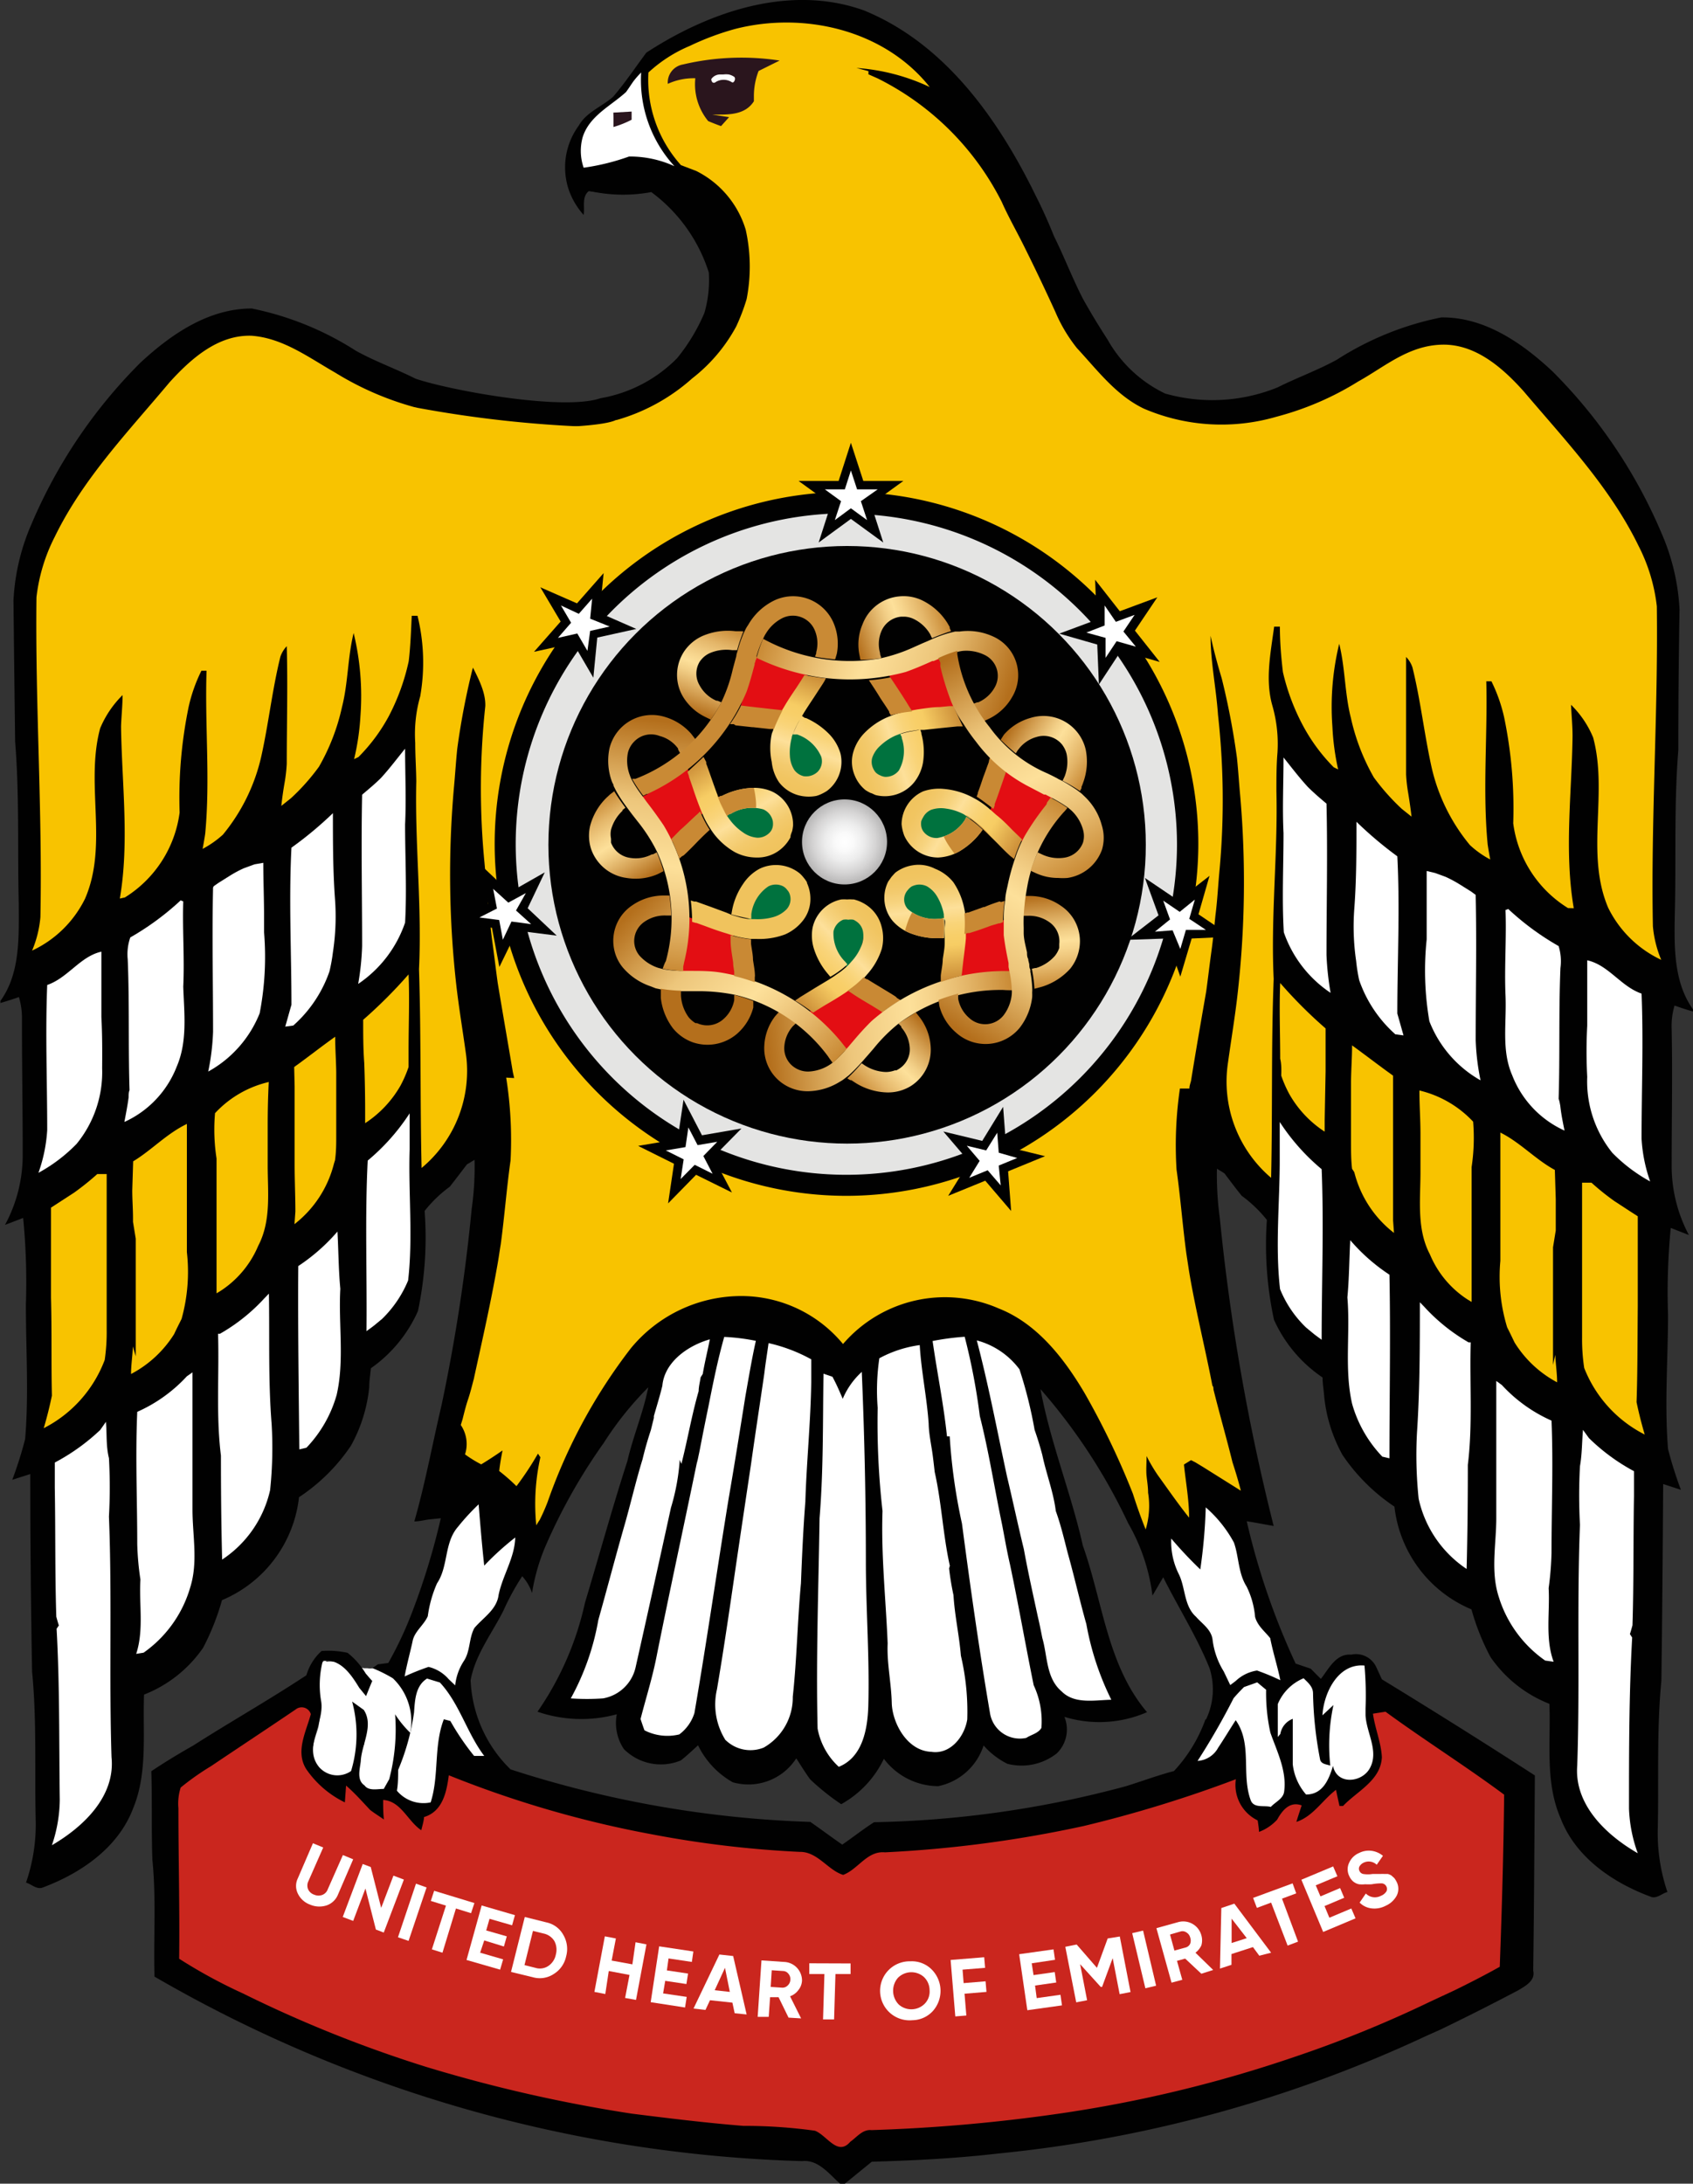
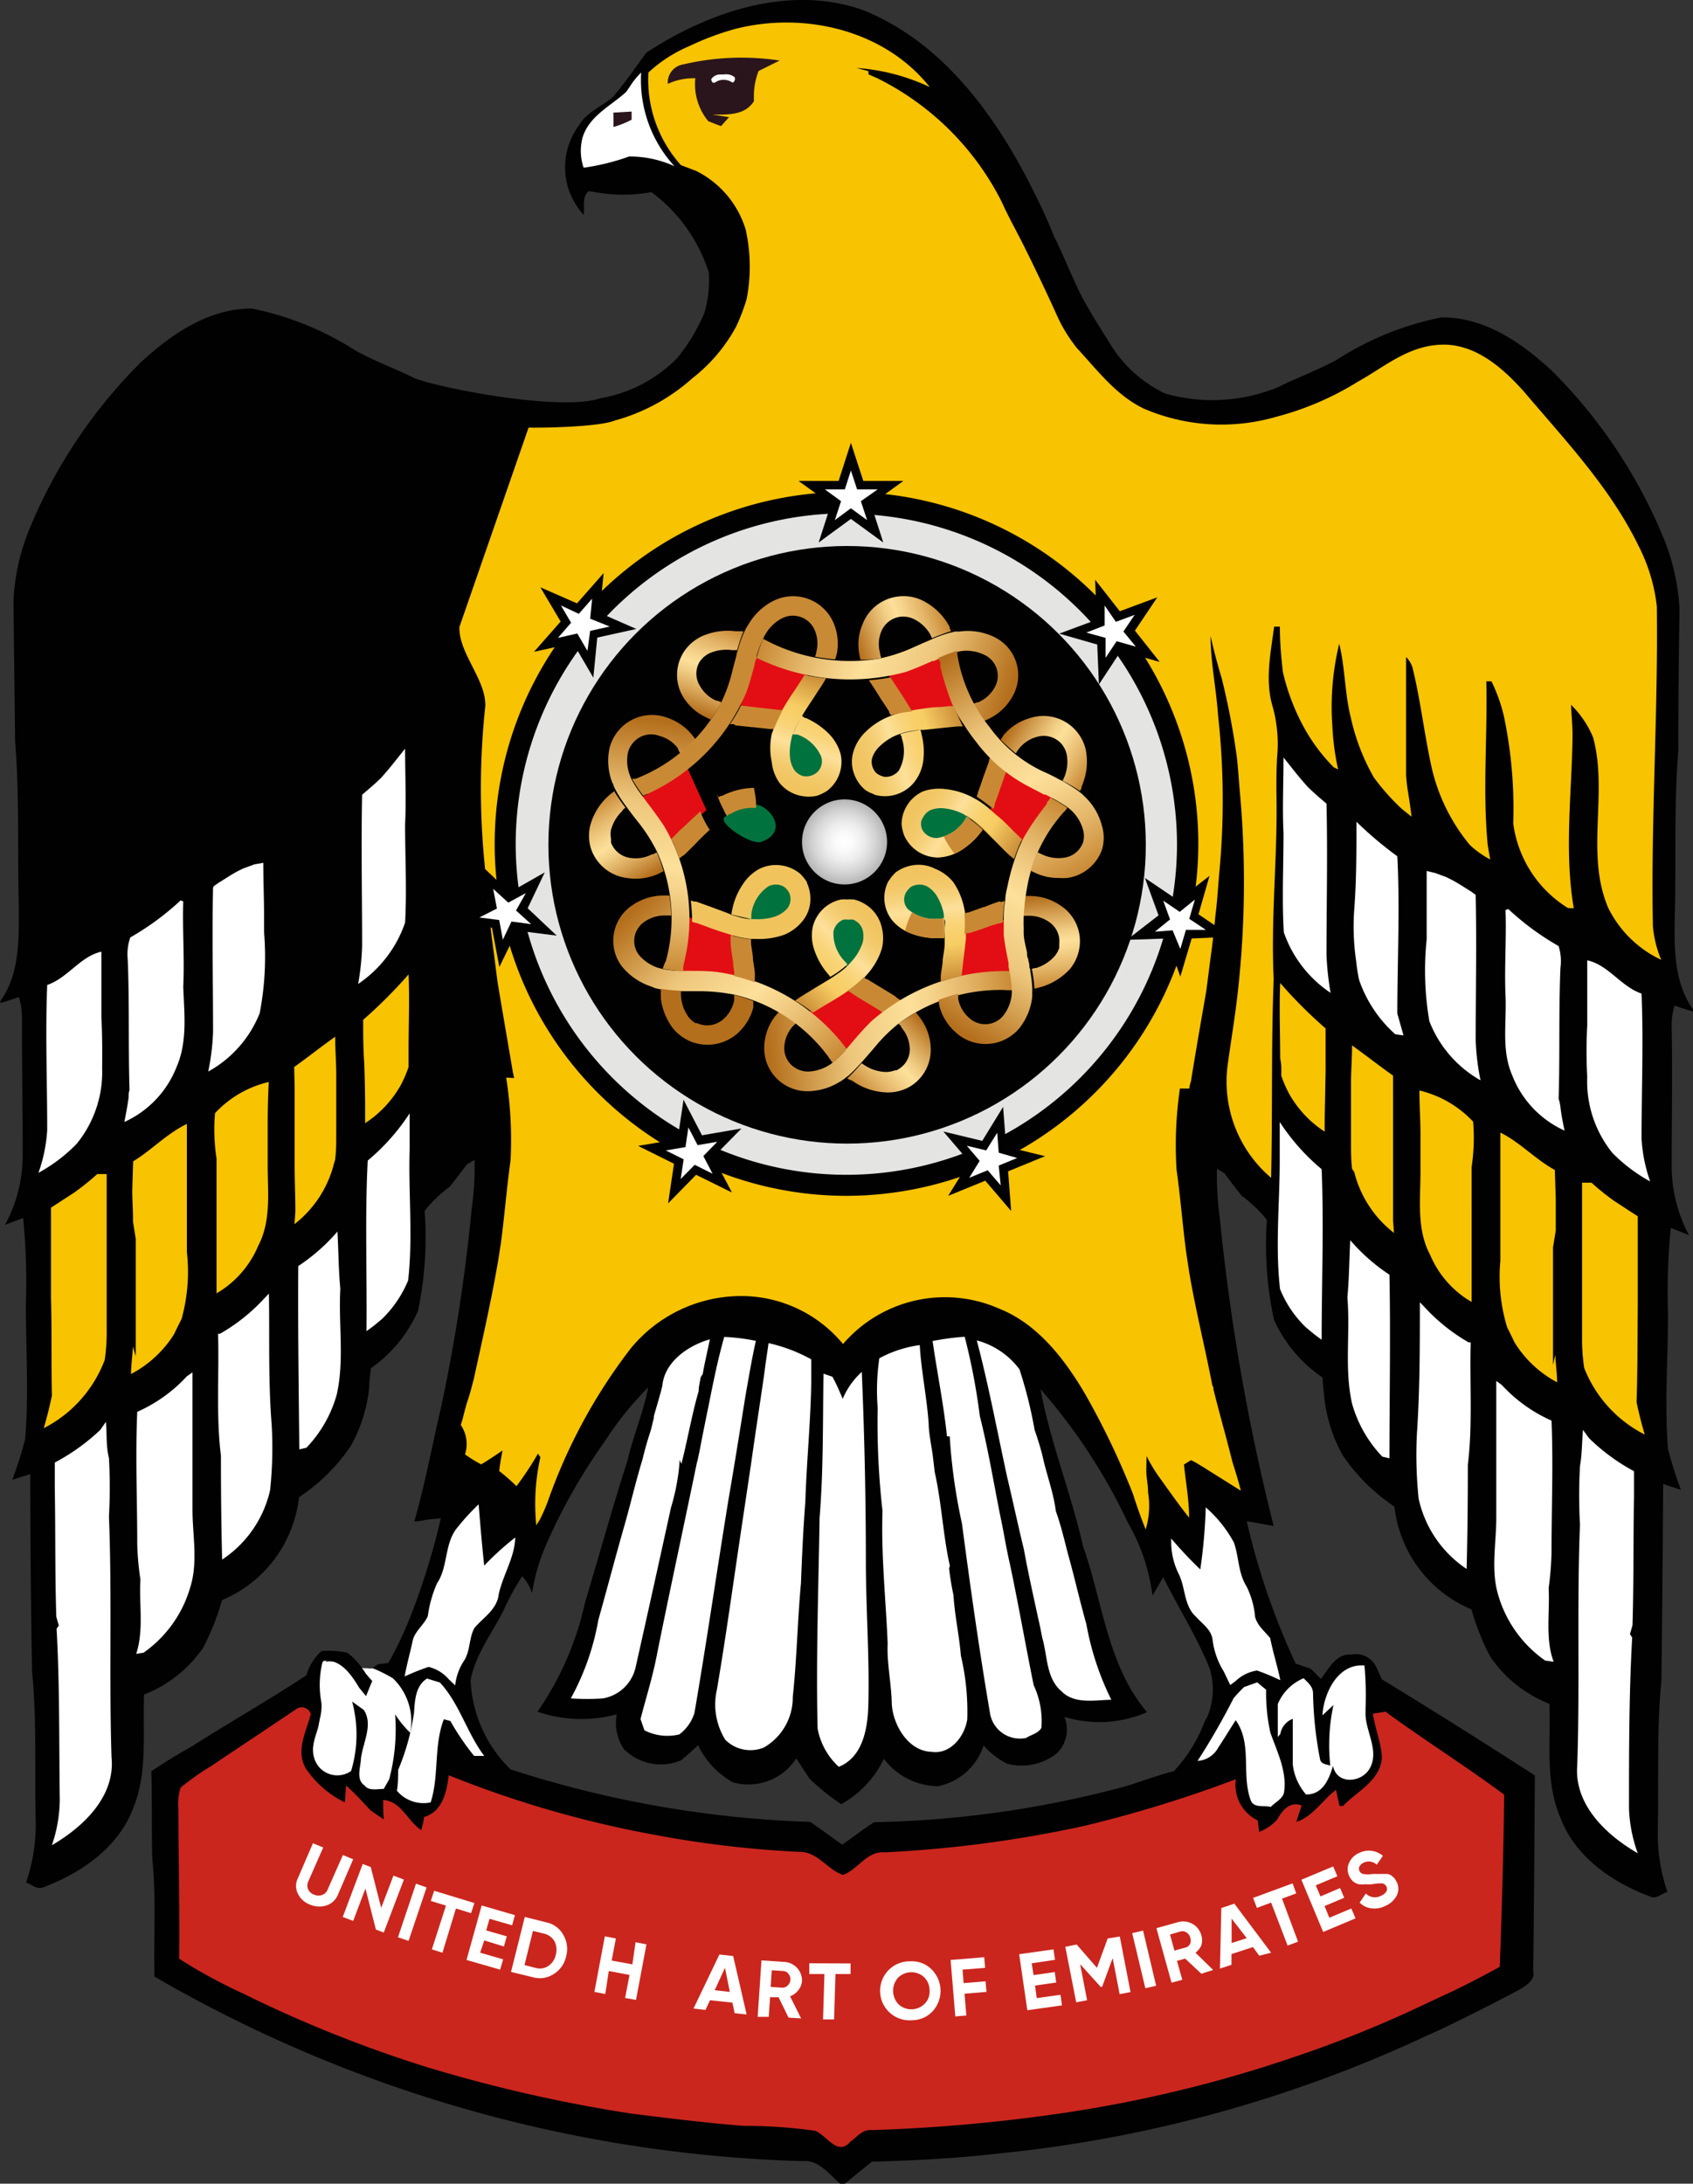
<svg xmlns="http://www.w3.org/2000/svg" xmlns:xlink="http://www.w3.org/1999/xlink" viewBox="0 0 111.88 144.26">
  <rect x="0" y="0" width="111.88" height="144.26" fill="#333333" stroke="none" />
  <defs>
    <style>.cls-1{fill:none;}.cls-10,.cls-2,.cls-6{fill:#fff;}.cls-2,.cls-3,.cls-4,.cls-5,.cls-6,.cls-7{fill-rule:evenodd;}.cls-3,.cls-9{fill:#010101;}.cls-4{fill:#ca261e;}.cls-5{fill:#f8c300;}.cls-6{stroke:#010101;stroke-miterlimit:22.93;stroke-width:1.48px;}.cls-7{fill:#2a151d;}.cls-8{fill:#e4e4e3;}.cls-11{fill:#00723e;}.cls-12{fill:#e30e13;}.cls-13{fill:url(#Безымянный_градиент_9);}.cls-14{fill:#c98934;}.cls-15{fill:url(#Безымянный_градиент_3);}.cls-16{fill:url(#Безымянный_градиент_16);}.cls-17{fill:url(#Безымянный_градиент_16-2);}.cls-18{fill:url(#Безымянный_градиент_16-3);}.cls-19{fill:url(#Безымянный_градиент_16-4);}.cls-20{fill:url(#Безымянный_градиент_16-5);}.cls-21{clip-path:url(#clip-path);}.cls-22{fill:url(#Безымянный_градиент_141);}.cls-23{fill:url(#Безымянный_градиент_9-2);}.cls-24{fill:url(#Безымянный_градиент_3-2);}.cls-25{clip-path:url(#clip-path-2);}.cls-26{fill:url(#Безымянный_градиент_141-2);}.cls-27{fill:url(#Безымянный_градиент_9-3);}.cls-28{fill:url(#Безымянный_градиент_16-6);}.cls-29{fill:url(#Безымянный_градиент_3-3);}.cls-30{clip-path:url(#clip-path-3);}.cls-31{fill:url(#Безымянный_градиент_141-3);}.cls-32{fill:url(#Безымянный_градиент_9-4);}.cls-33{fill:url(#Безымянный_градиент_16-7);}.cls-34{fill:url(#Безымянный_градиент_3-4);}.cls-35{clip-path:url(#clip-path-4);}.cls-36{fill:url(#Безымянный_градиент_141-4);}.cls-37{fill:url(#Безымянный_градиент_141-5);}.cls-38{fill:url(#Безымянный_градиент_9-5);}.cls-39{fill:url(#Безымянный_градиент_3-5);}.cls-40{clip-path:url(#clip-path-5);}.cls-41{fill:url(#Безымянный_градиент_141-6);}.cls-42{fill:url(#Безымянный_градиент_9-6);}.cls-43{fill:url(#Безымянный_градиент_3-6);}.cls-44{clip-path:url(#clip-path-6);}.cls-45{fill:url(#Безымянный_градиент_141-7);}.cls-46{fill:url(#Безымянный_градиент_9-7);}.cls-47{fill:url(#Безымянный_градиент_3-7);}.cls-48{clip-path:url(#clip-path-7);}.cls-49{fill:url(#Безымянный_градиент_141-8);}.cls-50{fill:url(#Безымянный_градиент_57);}</style>
    <linearGradient id="Безымянный_градиент_9" x1="57.77" y1="60.19" x2="52.16" y2="65.8" gradientUnits="userSpaceOnUse">
      <stop offset="0" stop-color="#f0c35d" />
      <stop offset="0.1" stop-color="#f1c561" />
      <stop offset="0.2" stop-color="#f3ca6d" />
      <stop offset="0.3" stop-color="#f7d480" />
      <stop offset="0.39" stop-color="#fde09a" />
      <stop offset="0.42" stop-color="#fcdd92" />
      <stop offset="0.52" stop-color="#f9d479" />
      <stop offset="0.62" stop-color="#f8cf69" />
      <stop offset="0.7" stop-color="#f7cd64" />
      <stop offset="1" stop-color="#c98a35" />
    </linearGradient>
    <linearGradient id="Безымянный_градиент_3" x1="61.57" y1="67.93" x2="57.14" y2="72.36" gradientUnits="userSpaceOnUse">
      <stop offset="0.02" stop-color="#b46f1c" />
      <stop offset="0.22" stop-color="#d5a154" />
      <stop offset="0.42" stop-color="#f2cf87" />
      <stop offset="0.52" stop-color="#fde09a" />
      <stop offset="0.61" stop-color="#f6d48c" />
      <stop offset="0.79" stop-color="#e4b669" />
      <stop offset="1" stop-color="#c98a35" />
    </linearGradient>
    <linearGradient id="Безымянный_градиент_16" x1="50.41" y1="69.18" x2="67.18" y2="67.3" gradientUnits="userSpaceOnUse">
      <stop offset="0.02" stop-color="#b46f1c" />
      <stop offset="0.34" stop-color="#edc67b" />
      <stop offset="0.43" stop-color="#f3d087" />
      <stop offset="0.59" stop-color="#fde09a" />
      <stop offset="0.67" stop-color="#f6d48c" />
      <stop offset="0.82" stop-color="#e4b669" />
      <stop offset="1" stop-color="#c98a35" />
    </linearGradient>
    <linearGradient id="Безымянный_градиент_16-2" x1="-1523.61" y1="-4039.5" x2="-1506.91" y2="-4041.37" gradientTransform="translate(-2164.61 3770.63) rotate(51.4)" xlink:href="#Безымянный_градиент_16" />
    <linearGradient id="Безымянный_градиент_16-3" x1="-5969.26" y1="-5863.11" x2="-5952.71" y2="-5864.97" gradientTransform="translate(-6996.08 4569.25) rotate(102.8)" xlink:href="#Безымянный_градиент_16" />
    <linearGradient id="Безымянный_градиент_16-4" x1="-10191.45" y1="-4056.37" x2="-10174.75" y2="-4058.24" gradientTransform="matrix(-0.9, 0.44, -0.44, -0.9, -10885.99, 824.69)" xlink:href="#Безымянный_градиент_16" />
    <linearGradient id="Безымянный_градиент_16-5" x1="-11367.13" y1="120.42" x2="-11350.33" y2="118.53" gradientTransform="translate(-10236.29 -4757.03) rotate(-154.4)" xlink:href="#Безымянный_градиент_16" />
    <clipPath id="clip-path">
      <path class="cls-1" d="M58.26,61.22A2.44,2.44,0,0,0,57.53,60a2.6,2.6,0,0,0-1.1-.58h-.07a2.69,2.69,0,0,0-.38,0,2.75,2.75,0,0,0-.39,0,2.44,2.44,0,0,0-1.89,1.86,2.9,2.9,0,0,0,.1,1.44,4.75,4.75,0,0,0,.93,1.64l0,0,.14.17c.18-.12.92-.67,1.05-.8l-.14-.18,0,0a2.62,2.62,0,0,1-.78-2,1.07,1.07,0,0,1,.64-.78.94.94,0,0,1,.34,0,1,1,0,0,1,.34,0,1.4,1.4,0,0,1,.26.16,1,1,0,0,1,.37.62,1.73,1.73,0,0,1-.13,1,3.29,3.29,0,0,1-.65,1,3,3,0,0,1-.24.26c-.15.14-.72.56-.93.72l-.31.2-.95.57h0l-.94.58-.1.07.11,0a8,8,0,0,1,1,.72l.05,0,0,0,.52-.32c.42-.24.85-.5,1.29-.79l.32-.22.25-.18a6.71,6.71,0,0,0,.7-.6c.09-.09.17-.19.25-.28a4.59,4.59,0,0,0,.93-1.64A2.91,2.91,0,0,0,58.26,61.22Z" />
    </clipPath>
    <linearGradient id="Безымянный_градиент_141" x1="-6586.54" y1="4502.47" x2="-6588.39" y2="4503.95" gradientTransform="matrix(-0.12, -1.14, 1.21, -0.13, -6209.53, -6821.35)" gradientUnits="userSpaceOnUse">
      <stop offset="0" stop-color="#fde09a" stop-opacity="0" />
      <stop offset="0.23" stop-color="#f1cb82" stop-opacity="0.24" />
      <stop offset="1" stop-color="#c98a35" />
    </linearGradient>
    <linearGradient id="Безымянный_градиент_9-2" x1="-2272.69" y1="3410.3" x2="-2278.27" y2="3415.88" gradientTransform="translate(-1186.63 -3846.65) rotate(-51.4)" xlink:href="#Безымянный_градиент_9" />
    <linearGradient id="Безымянный_градиент_3-2" x1="-2268.85" y1="3418.18" x2="-2273.21" y2="3422.54" gradientTransform="translate(-1186.63 -3846.65) rotate(-51.4)" xlink:href="#Безымянный_градиент_3" />
    <clipPath id="clip-path-2">
      <path class="cls-1" d="M61.79,57.39a2.38,2.38,0,0,0-1.46-.23,2.55,2.55,0,0,0-1.15.48l0,0h0a3,3,0,0,0-.25.28,2.78,2.78,0,0,0-.23.31,2.39,2.39,0,0,0,.3,2.62,3,3,0,0,0,1.21.82,4.88,4.88,0,0,0,1.89.31l.29,0a7,7,0,0,0,0-1.34l-.22.05h-.07A2.72,2.72,0,0,1,60,60.06a.93.93,0,0,1,0-1.27,1,1,0,0,1,.25-.23,1.42,1.42,0,0,1,.29-.1,1.11,1.11,0,0,1,.73.1,1.9,1.9,0,0,1,.68.7,3.53,3.53,0,0,1,.42,1.14c0,.12,0,.24.06.36s0,.39,0,.59,0,.37,0,.57,0,.24,0,.36c0,.37-.08.74-.13,1.09v0c0,.35-.09.72-.13,1.08v.12l.11,0a8.69,8.69,0,0,1,1.22-.35h.06v0c0-.17,0-.36.08-.6.06-.47.13-1,.17-1.47,0-.13,0-.26,0-.39s0-.2,0-.3a5.62,5.62,0,0,0-.05-.92,2.38,2.38,0,0,0-.06-.37,4.7,4.7,0,0,0-.72-1.73A2.94,2.94,0,0,0,61.79,57.39Z" />
    </clipPath>
    <linearGradient id="Безымянный_градиент_141-2" x1="-9280.78" y1="2299.65" x2="-9282.64" y2="2301.14" gradientTransform="matrix(-0.96, -0.61, 0.65, -1.03, -10391.66, -3249.48)" xlink:href="#Безымянный_градиент_141" />
    <linearGradient id="Безымянный_градиент_9-3" x1="-6382.13" y1="3418.22" x2="-6387.73" y2="3423.82" gradientTransform="translate(-4687.16 -5413.29) rotate(-102.8)" xlink:href="#Безымянный_градиент_9" />
    <linearGradient id="Безымянный_градиент_16-6" x1="63.28" y1="68.4" x2="72.15" y2="54.32" xlink:href="#Безымянный_градиент_16" />
    <linearGradient id="Безымянный_градиент_3-3" x1="-6378.44" y1="3426.09" x2="-6382.83" y2="3430.48" gradientTransform="translate(-4687.16 -5413.29) rotate(-102.8)" xlink:href="#Безымянный_градиент_3" />
    <clipPath id="clip-path-3">
      <path class="cls-1" d="M61,52.28a2.41,2.41,0,0,0-1.42,2.17v0h0a2.86,2.86,0,0,0,.06.37,3.68,3.68,0,0,0,.11.37A2.46,2.46,0,0,0,62,56.65a3.11,3.11,0,0,0,1.42-.42A4.91,4.91,0,0,0,64.8,55l0,0,.13-.18a6.89,6.89,0,0,0-1.07-.85l-.1.2,0,0a2.66,2.66,0,0,1-1.82,1.19A1.07,1.07,0,0,1,61,54.9a.86.86,0,0,1-.12-.31,1.13,1.13,0,0,1,0-.34A1.33,1.33,0,0,1,61,54a1.08,1.08,0,0,1,.53-.5,2,2,0,0,1,1-.08,3.49,3.49,0,0,1,1.17.38L64,54a4.85,4.85,0,0,1,.48.35l.43.38.27.25.78.78h0l0,0c.25.26.52.53.78.77l.09.08,0-.11a7.41,7.41,0,0,1,.48-1.15l0-.05,0,0-.43-.43c-.33-.34-.68-.7-1.07-1l-.29-.26-.23-.2a5.81,5.81,0,0,0-.76-.54l-.33-.18a5,5,0,0,0-1.83-.53A3.21,3.21,0,0,0,61,52.28Z" />
    </clipPath>
    <linearGradient id="Безымянный_градиент_141-3" x1="-8897.15" y1="-1058.45" x2="-8898.98" y2="-1056.99" gradientTransform="matrix(-1.08, 0.37, -0.4, -1.15, -9963.28, 2153.19)" xlink:href="#Безымянный_градиент_141" />
    <linearGradient id="Безымянный_градиент_9-4" x1="-8963.77" y1="-46.46" x2="-8969.39" y2="-40.84" gradientTransform="translate(-7993.68 -3892.26) rotate(-154.2)" xlink:href="#Безымянный_градиент_9" />
    <linearGradient id="Безымянный_градиент_16-7" x1="63" y1="42.9" x2="71.52" y2="57.67" xlink:href="#Безымянный_градиент_16" />
    <linearGradient id="Безымянный_градиент_3-4" x1="-8960.03" y1="-38.72" x2="-8964.47" y2="-34.29" gradientTransform="translate(-7993.68 -3892.26) rotate(-154.2)" xlink:href="#Безымянный_градиент_3" />
    <clipPath id="clip-path-4">
      <path class="cls-1" d="M56.37,49.75a2.32,2.32,0,0,0,.1,1.45,2.4,2.4,0,0,0,.73,1l0,0h0a3.07,3.07,0,0,0,.34.19c.06,0,.26.12.35.14a2.5,2.5,0,0,0,2.53-.86A2.9,2.9,0,0,0,61,50.35a4.6,4.6,0,0,0-.11-1.87l0-.06-.07-.21a6.35,6.35,0,0,0-1.33.29l.1.19,0,.07a2.61,2.61,0,0,1-.19,2.14,1.1,1.1,0,0,1-.92.42.93.93,0,0,1-.32-.1.9.9,0,0,1-.29-.19,1,1,0,0,1-.16-.25,1,1,0,0,1-.07-.72,1.88,1.88,0,0,1,.55-.81,3.55,3.55,0,0,1,1-.66l.34-.13a5.47,5.47,0,0,1,.58-.15l.57-.09.37,0,1.11-.12h0c.37,0,.74-.07,1.1-.12h.12l-.06-.1A7.29,7.29,0,0,1,63,46.65l-.23,0h-.06l-.61.06c-.48,0-1,.09-1.5.16l-.39.07-.3.05a6.61,6.61,0,0,0-.9.24l-.35.14a4.72,4.72,0,0,0-1.57,1.08A2.94,2.94,0,0,0,56.37,49.75Z" />
    </clipPath>
    <linearGradient id="Безымянный_градиент_141-4" x1="-5636.31" y1="-2858.54" x2="-5638.07" y2="-2857.13" gradientTransform="matrix(-0.38, 1.08, -1.15, -0.41, -5371.98, 4951.71)" xlink:href="#Безымянный_градиент_141" />
    <linearGradient id="Безымянный_градиент_141-5" x1="-5636.02" y1="-2858" x2="-5637.77" y2="-2856.6" gradientTransform="matrix(-0.38, 1.08, -1.15, -0.41, -5371.98, 4951.71)" xlink:href="#Безымянный_градиент_141" />
    <linearGradient id="Безымянный_градиент_9-5" x1="-8296.31" y1="-5079.21" x2="-8301.92" y2="-5073.6" gradientTransform="translate(-9624.17 -943.47) rotate(154.4)" xlink:href="#Безымянный_градиент_9" />
    <linearGradient id="Безымянный_градиент_3-5" x1="-8292.48" y1="-5071.43" x2="-8296.85" y2="-5067.05" gradientTransform="translate(-9624.17 -943.47) rotate(154.4)" xlink:href="#Безымянный_градиент_3" />
    <clipPath id="clip-path-5">
      <path class="cls-1" d="M51.49,51.69a2.43,2.43,0,0,0,1.21.83,2.65,2.65,0,0,0,1.25.06l0,0h0a2.08,2.08,0,0,0,.36-.14,3.07,3.07,0,0,0,.34-.19,2.4,2.4,0,0,0,.89-2.48,3.1,3.1,0,0,0-.73-1.26,4.78,4.78,0,0,0-1.56-1.08l-.06,0L53,47.3c-.11.18-.23.41-.32.58a5.92,5.92,0,0,0-.28.64l.22,0,.06,0a2.68,2.68,0,0,1,1.59,1.47,1,1,0,0,1-.24,1,1.14,1.14,0,0,1-.61.29,1.39,1.39,0,0,1-.3,0,1.1,1.1,0,0,1-.62-.4,1.89,1.89,0,0,1-.3-.93,3.66,3.66,0,0,1,.12-1.21c0-.11.07-.22.11-.34s.16-.36.25-.54.18-.32.28-.49l.19-.32c.2-.32.4-.62.6-.92h0v0l.6-.92,0-.09s-.92-.12-1.35-.23h-.05l0,0-.33.51c-.27.4-.55.81-.81,1.26l-.2.33-.14.27a5.65,5.65,0,0,0-.37.84c0,.12-.08.24-.11.36A4.43,4.43,0,0,0,51,50.34,2.89,2.89,0,0,0,51.49,51.69Z" />
    </clipPath>
    <linearGradient id="Безымянный_градиент_141-6" x1="-1319.18" y1="-1863.69" x2="-1320.96" y2="-1862.25" gradientTransform="matrix(0.6, 0.97, -1.03, 0.64, -1076.8, 2525.19)" xlink:href="#Безымянный_градиент_141" />
    <linearGradient id="Безымянный_градиент_9-6" x1="-4184.24" y1="-7256.16" x2="-4189.84" y2="-7250.56" gradientTransform="translate(-7960.36 2501.16) rotate(103)" xlink:href="#Безымянный_градиент_9" />
    <linearGradient id="Безымянный_градиент_3-6" x1="-4180.48" y1="-7248.28" x2="-4184.86" y2="-7243.91" gradientTransform="translate(-7960.36 2501.16) rotate(103)" xlink:href="#Безымянный_градиент_3" />
    <clipPath id="clip-path-6">
      <path class="cls-1" d="M50,56.65a2.4,2.4,0,0,0,1.41-.41,2.64,2.64,0,0,0,.83-.93l0-.05h0c0-.09.09-.3.11-.36a3.18,3.18,0,0,0,.06-.37A2.43,2.43,0,0,0,51,52.28a3,3,0,0,0-1.45-.22,4.86,4.86,0,0,0-1.84.52l-.06,0-.2.09c.08.2.49,1.07.59,1.23l.18-.13.06,0a2.72,2.72,0,0,1,2.16-.3,1.07,1.07,0,0,1,.63.78,1.13,1.13,0,0,1,0,.34.81.81,0,0,1-.13.32,1,1,0,0,1-.21.21,1.07,1.07,0,0,1-.7.22,1.86,1.86,0,0,1-.93-.35,3.53,3.53,0,0,1-.88-.85,3,3,0,0,1-.2-.29,5.36,5.36,0,0,1-.28-.53c-.07-.16-.15-.33-.22-.52a3.62,3.62,0,0,1-.13-.35c-.13-.34-.25-.69-.36-1v0c-.12-.34-.24-.7-.36-1l0-.11-.09.08a7.77,7.77,0,0,1-.94.84l0,0v.05c.06.16.12.34.2.57.15.45.31.92.5,1.41l.14.36.12.27a5.79,5.79,0,0,0,.45.81c.06.1.14.21.21.31a4.66,4.66,0,0,0,1.42,1.25A3.09,3.09,0,0,0,50,56.65Z" />
    </clipPath>
    <linearGradient id="Безымянный_градиент_141-7" x1="184.53" y1="1689.88" x2="182.75" y2="1691.31" gradientTransform="matrix(1.13, 0.13, -0.14, 1.21, 83, -2014.75)" xlink:href="#Безымянный_градиент_141" />
    <linearGradient id="Безымянный_градиент_9-7" x1="74.31" y1="-5594.52" x2="68.67" y2="-5588.88" gradientTransform="matrix(0.62, 0.78, -0.78, 0.62, -4377.03, 3476.71)" xlink:href="#Безымянный_градиент_9" />
    <linearGradient id="Безымянный_градиент_3-7" x1="77.96" y1="-5586.71" x2="73.55" y2="-5582.3" gradientTransform="matrix(0.62, 0.78, -0.78, 0.62, -4377.03, 3476.71)" xlink:href="#Безымянный_градиент_3" />
    <clipPath id="clip-path-7">
      <path class="cls-1" d="M53,60.89a2.31,2.31,0,0,0,.55-1.34,2.51,2.51,0,0,0-.22-1.21l0-.05h0a2.08,2.08,0,0,0-.22-.31,2.16,2.16,0,0,0-.26-.28,2.5,2.5,0,0,0-2.65-.31,3,3,0,0,0-1.09,1,4.53,4.53,0,0,0-.73,1.74l-.05.28a7,7,0,0,0,1.32.31V60.4a2.61,2.61,0,0,1,1.12-1.84,1.07,1.07,0,0,1,1,0,.84.84,0,0,1,.25.23.76.76,0,0,1,.17.29,1,1,0,0,1-.22,1,2,2,0,0,1-.85.5,3.78,3.78,0,0,1-1.23.14l-.36,0a4.21,4.21,0,0,1-.6-.11l-.55-.16L48,60.29,47,59.92h0l-1-.36-.12,0,0,.12a7.14,7.14,0,0,1,.07,1.24v0l.05,0,.58.21c.45.17.92.34,1.43.49l.37.12.3.08a7.08,7.08,0,0,0,.92.16l.38,0a4.85,4.85,0,0,0,1.88-.3A3.05,3.05,0,0,0,53,60.89Z" />
    </clipPath>
    <linearGradient id="Безымянный_градиент_141-8" x1="-1666.51" y1="5020.75" x2="-1668.25" y2="5022.15" gradientTransform="matrix(0.81, -0.8, 0.85, 0.87, -2888.22, -5626.73)" xlink:href="#Безымянный_градиент_141" />
    <radialGradient id="Безымянный_градиент_57" cx="55.81" cy="55.62" r="2.81" gradientUnits="userSpaceOnUse">
      <stop offset="0" stop-color="#fff" />
      <stop offset="0.21" stop-color="#fafafa" />
      <stop offset="0.46" stop-color="#ececec" />
      <stop offset="0.73" stop-color="#d5d4d4" />
      <stop offset="1" stop-color="#b6b5b5" />
    </radialGradient>
  </defs>
  <g id="Слой_2" data-name="Слой 2">
    <g id="Слой_1-2" data-name="Слой 1">
      <path class="cls-2" d="M27.23,110.64c-.72-.19-1.34-.5-2.07-.63a.14.14,0,0,1-.15.07l-.12,0a.12.12,0,0,1-.13.13h-.12a1.11,1.11,0,0,1-.36,0l-.21,0a1.86,1.86,0,0,1-.42-.12.09.09,0,0,1-.07-.09.16.16,0,0,1-.13-.14c-.45,0-.9-.07-1.36-.08,0,0,0,0-.07,0a1.3,1.3,0,0,0-.43,0,.17.17,0,0,0-.25,0,1.52,1.52,0,0,0-.27.52.1.1,0,0,0,0,.09,5.6,5.6,0,0,0,.06,2.09,5.77,5.77,0,0,1-.09,1.61c-.11.41-.27.79-.34,1.21a1.87,1.87,0,0,0,.28,1.58,1.49,1.49,0,0,0,2.48-.21c.54-1.2.08-2.62,0-3.86.88.19.7,1.24.61,1.9a4.78,4.78,0,0,0,0,.54.13.13,0,0,0-.12.1c-.05.39-.23.76-.24,1.15a2.11,2.11,0,0,0,0,1.24.57.57,0,0,0,.32.29c.23.4.49.43.89.23a.1.1,0,0,0,.06,0,5.21,5.21,0,0,0,1.81.11.14.14,0,0,0,0-.26l-.15-.07a.14.14,0,0,0,0-.27l-.2,0a.09.09,0,0,0,.06,0,3.5,3.5,0,0,0,1.28-1.32,9.11,9.11,0,0,0,.55-3.37C28.4,111.84,28.28,110.92,27.23,110.64Z" />
      <path class="cls-3" d="M110.66,66.43c.4.14.81.28,1.22.39v-.14c-1.31-1.83-1.24-4.23-1.2-6.39.09-3.57-.06-7.16.23-10.73q0-4.64.08-9.29a14.37,14.37,0,0,0-1.17-5,33.61,33.61,0,0,0-7.23-10.74c-2-1.87-4.49-3.6-7.35-3.56a20.05,20.05,0,0,0-6.89,2.79c-1.27.7-2.64,1.19-3.94,1.84A11.46,11.46,0,0,1,77,26a8.65,8.65,0,0,1-3.81-3.57c-.57-.88-1.12-1.78-1.63-2.7-.69-1.34-1.23-2.76-1.9-4.11-.36-.89-.75-1.78-1.19-2.64C66,7.91,62.46,2.87,57.07.68c-4.88-1.74-10.21.09-14.36,2.8-.74,1-1.41,2-2.19,2.91-.74.66-1.76,1-2.28,1.92a4.65,4.65,0,0,0-.67,4.18,4.88,4.88,0,0,0,1,1.71c.09-.53-.15-1.21.36-1.59a10.17,10.17,0,0,0,4.11.08A10.59,10.59,0,0,1,46.84,18a7.81,7.81,0,0,1-.29,2.67,12.37,12.37,0,0,1-1.81,3,9.34,9.34,0,0,1-5.07,2.64c-2.44.84-9.82-.49-12.2-1.29-1.3-.65-2.67-1.14-3.94-1.84a20.19,20.19,0,0,0-6.89-2.8c-2.86,0-5.33,1.7-7.35,3.57A33.61,33.61,0,0,0,2.06,34.67a14.37,14.37,0,0,0-1.17,5Q.94,44.33,1,49c.29,3.57.15,7.15.24,10.73,0,2.16.11,4.56-1.21,6.39v.14c.41-.12.82-.25,1.22-.39a4.75,4.75,0,0,1,.2,1.45c0,3,.05,6,.05,9A9.66,9.66,0,0,1,.33,80.92l1.2-.46a43.78,43.78,0,0,1,.18,5.73c0,3,.2,5.93-.05,8.88a25.43,25.43,0,0,1-.85,2.69L2,97.38q0,6.53.12,13.05c.32,3.28.16,6.58.24,9.86a11.78,11.78,0,0,1-.64,4.08c.35.1.68.45,1.06.34,2.52-.93,5-2.61,6-5.2,1-2.39.64-5,.74-7.56a8.52,8.52,0,0,0,3.9-3.09,16.15,16.15,0,0,0,1.25-3.15,8.38,8.38,0,0,0,5.09-6.8,12.34,12.34,0,0,0,3.43-3.4,10,10,0,0,0,1.21-3.86c0-.42.07-.84.11-1.26a9.14,9.14,0,0,0,3.11-3.78A23.51,23.51,0,0,0,28.06,80a8.39,8.39,0,0,1,1.66-1.6c.39-.49.77-1,1.14-1.48l.17-.1.33-.2a19.63,19.63,0,0,1-.19,3.25,116.08,116.08,0,0,1-2,13c-.6,2.55-1.07,5.13-1.79,7.64.31,0,.63-.08.95-.13l.8-.08a46,46,0,0,1-1.84,6.06,24.74,24.74,0,0,1-1.63,3.5l-.69.09-.36.25a9.42,9.42,0,0,1,1.35.67,3.94,3.94,0,0,1,1.15,3.6,6.9,6.9,0,0,1-1-1.22,12.88,12.88,0,0,1-.39,4.29l-.36.64c-.43,0-1,.15-1.27-.23-.53-.35-.31-1.07-.25-1.59.05-1.12.88-2.36.2-3.4l-.77-.55a8.32,8.32,0,0,1-.07,4.59,1.6,1.6,0,0,1-2.12-.27c-1.05-1.3.35-2.86.15-4.3a6.33,6.33,0,0,1,.11-2.74c1.19-.09,1.86.93,2.4,1.81l.45.55c.14-.34.27-.68.41-1-.15-.16-.29-.33-.43-.49a5.11,5.11,0,0,0-1.2-1.37,5.83,5.83,0,0,0-1.72-.12,3.42,3.42,0,0,0-1,1.6c-2.45,1.62-5,3.06-7.49,4.65-.94.53-1.86,1.09-2.76,1.69.06,2,0,3.9.07,5.85.26,2.56.07,5.15.14,7.72A90.4,90.4,0,0,0,53,142.77c1.09-.12,1.79.86,2.52,1.49h.31l1.78-1.45c2.78-.08,5.57-.22,8.33-.54a87,87,0,0,0,28.33-7.78l.92-.41q2.59-1.25,5.13-2.59c.48-.29,1.16-.64,1-1.31.06-4.3.08-8.59.11-12.89q-5-3.23-10.11-6.35l-.35-.76a1.48,1.48,0,0,0-1.68-.87c-1-.08-1.47.92-2,1.6-.23-.22-.45-.45-.67-.67l-1-.34a47.47,47.47,0,0,1-3.23-9.4c.6.09,1.18.21,1.78.31a139,139,0,0,1-3.56-20.34,20.91,20.91,0,0,1-.19-3.26l.33.2.17.11c.37.49.75,1,1.14,1.48a8.64,8.64,0,0,1,1.66,1.59,23.58,23.58,0,0,0,.47,6.6A9.11,9.11,0,0,0,87.4,91c0,.42.08.85.11,1.27a10,10,0,0,0,1.21,3.85,12.51,12.51,0,0,0,3.43,3.41,8.37,8.37,0,0,0,5.09,6.79,15.35,15.35,0,0,0,1.26,3.15,8.49,8.49,0,0,0,3.89,3.09c.1,2.52-.3,5.17.74,7.56,1,2.6,3.47,4.27,6,5.2.38.11.71-.24,1.06-.33a12.11,12.11,0,0,1-.64-4.09c.08-3.28-.08-6.58.24-9.86.06-4.35.09-8.7.12-13l1.17.38a27.12,27.12,0,0,1-.85-2.69c-.24-3,0-5.92,0-8.88a43.78,43.78,0,0,1,.18-5.73l1.2.47a9.7,9.7,0,0,1-1.14-4.6c0-3,.06-6,0-9A4.77,4.77,0,0,1,110.66,66.43Zm-31,47.16A9.91,9.91,0,0,1,77.58,117c-1.07.28-2.11.67-3.17,1a68.51,68.51,0,0,1-16.65,2.38c-.72.46-1.4,1-2.1,1.48-.71-.49-1.39-1-2.11-1.5a71.55,71.55,0,0,1-19.81-3.47A8.72,8.72,0,0,1,31.1,111c.31-1.69,1.41-3.09,2.17-4.6a16.09,16.09,0,0,1,1.24-2.27,3.16,3.16,0,0,1,.65,1.11,13,13,0,0,1,1-3.35,37.38,37.38,0,0,1,3.74-6.57,21.71,21.71,0,0,1,2.94-3.67c-.33,1.66-1,3.23-1.38,4.87-1,3.09-1.86,6.23-2.8,9.35a20.22,20.22,0,0,1-3.14,7.21,8.92,8.92,0,0,0,5.24.17,3.08,3.08,0,0,0,.47,2.3,3.45,3.45,0,0,0,3.76.75c.4-.31.77-.67,1.14-1a5.63,5.63,0,0,0,2.29,2.44,3.76,3.76,0,0,0,4.2-1.58c.3.46.59.94.92,1.39a15.51,15.51,0,0,0,2.05,1.64,6.77,6.77,0,0,0,2.82-3A4.53,4.53,0,0,0,62,118a4,4,0,0,0,3-2.69,5.13,5.13,0,0,0,1.57,1.21,3.76,3.76,0,0,0,3.27-.69,2.2,2.2,0,0,0,.5-2.41,7.89,7.89,0,0,0,5.46-.31c-2.62-3.08-2.92-7.29-4.24-11-.78-3.48-2.15-6.82-2.8-10.34a38,38,0,0,1,5.8,8.87,12.71,12.71,0,0,1,1.6,4.77l.71-1.21c1,2,2.22,3.92,3.06,6A4.6,4.6,0,0,1,79.7,113.59Z" />
      <path class="cls-4" d="M90.73,113.21c.14,1,.54,1.9.59,2.88-.08,1.54-1.63,2.23-2.57,3.22l-.23,0c-.08-.36-.16-.71-.23-1.07-.9.68-1.51,1.75-2.62,2.12.11-.37.23-.73.35-1.09-.78-.29-1.28.32-1.62.94a3.11,3.11,0,0,1-1.2.81c0-.19-.06-.57-.09-.76a2.6,2.6,0,0,1-1.44-2.72l-.64.24a83.55,83.55,0,0,1-9.41,2.85,79.76,79.76,0,0,1-13.14,1.74c-1.18-.11-1.77,1.12-2.76,1.49-1-.3-1.69-1.54-2.87-1.52a69.65,69.65,0,0,1-9.77-1.16,70.18,70.18,0,0,1-13.42-3.9c-.15,1.12-.41,2.39-1.64,2.76,0,.22-.13.65-.18.87-.9-.6-1.34-1.93-2.52-2,0,.43,0,.86.05,1.29-.3-.21-.61-.4-.91-.63-.52-.55-1-1.1-1.59-1.61l-.08,1.11a6.58,6.58,0,0,1-2.56-2.21c-.72-1.16,0-2.46.31-3.62a.63.63,0,0,0-1-.31c-1.86,1.26-3.74,2.5-5.6,3.75a17.19,17.19,0,0,0-2,1.41,3.49,3.49,0,0,0-.15,1.37c0,3.32.09,6.63.05,9.94a34.18,34.18,0,0,0,4.21,2.29,83.7,83.7,0,0,0,12.1,4.85,97.37,97.37,0,0,0,13.58,3.09c2.46.31,4.92.61,7.39.81a34,34,0,0,1,4.73.32c.79.29,1.5,1.72,2.34.73.43-.3.81-.83,1.4-.77A111.09,111.09,0,0,0,70,139.63,86.32,86.32,0,0,0,85.5,135.9a77.84,77.84,0,0,0,9-3.66l1.61-.75c1-.49,2-1,3-1.56.14-3.79.25-7.57.29-11.37-2.56-1.9-5.27-3.6-7.84-5.48Z" />
      <path class="cls-2" d="M46.83,92.85q-.31,1.49-.6,3l-.12.57-.07.27c-.87,4.22-1.79,8.44-2.64,12.68-.27,1.41-.71,2.79-1.07,4.19.06.19.19.57.26.75a3.33,3.33,0,0,0,2.3.27,2.81,2.81,0,0,0,1-1.41c.81-4.71,1.49-9.44,2.26-14.16.39-2.26.75-4.52,1.11-6.78.22-1.23.42-2.45.69-3.65a13.41,13.41,0,0,0-2.09-.26C47.44,89.8,47.13,91.33,46.83,92.85Z" />
      <path class="cls-2" d="M42.46,96.41c-.45,1.46-.8,3-1.21,4.42-.59,2.06-1.13,4.13-1.71,6.19a16.66,16.66,0,0,1-1.82,5.18,15.15,15.15,0,0,0,2.13,0A2.68,2.68,0,0,0,42,110.16c.79-3.51,1.56-7,2.34-10.56a14.19,14.19,0,0,0,.58-3.16l.11.27c.41-1.6.68-3.22,1.14-4.81,0-.3.09-.61.13-.91l.14-.22c.13-.77.32-1.53.47-2.29-1.42.4-3,1.48-3.14,3.07-.16.66-.36,1.3-.56,2l0,.12-.2.81C42.81,95.08,42.62,95.74,42.46,96.41Z" />
      <path class="cls-2" d="M47.38,111.6a4.42,4.42,0,0,0,.56,3.35L48,115a2.35,2.35,0,0,0,2.47.45,3.81,3.81,0,0,0,1.92-3.36c.27-2.5.31-5,.54-7.5.07-1.8.15-3.59.29-5.38.08-2.63.35-5.25.39-7.88,0-.51,0-1,0-1.53a10.72,10.72,0,0,0-2.82-1.07c-.09.66-.2,1.31-.28,2-.29,2-.6,4-.88,6-.38,2.54-.76,5.07-1.13,7.61S47.79,109.18,47.38,111.6Z" />
      <path class="cls-2" d="M57.38,112.73c.09-3.14-.15-6.28-.16-9.42q0-6.34-.27-12.68a5.07,5.07,0,0,0-1.26,1.78c-.21-.5-.43-1-.68-1.46l-.59-.2c-.05,3.18,0,6.37-.26,9.54-.07,4.63-.24,9.27-.13,13.9a4.54,4.54,0,0,0,1.4,2.53C57,116.09,57.33,114.24,57.38,112.73Z" />
      <path class="cls-2" d="M61.63,88.59c.3,2.1.73,4.18.95,6.3h.18a37.49,37.49,0,0,0,.81,5.76c.55,4.17,1.14,8.35,1.85,12.51a2,2,0,0,0,2.4,1.65c.33-.22.78-.29,1-.66a5.61,5.61,0,0,0-.51-2.82c-.54-2.65-1-5.31-1.57-8-.2-.86-.35-1.74-.52-2.62-.5-2.38-.87-4.8-1.47-7.16a41.53,41.53,0,0,0-1-5.24A17.29,17.29,0,0,0,61.63,88.59Z" />
      <path class="cls-2" d="M67.66,102.34c.27,1.5.61,3,.93,4.49.11.46.2.92.29,1.38.35,1.19.24,2.66,1.28,3.53.85.86,2.19.57,3.28.55a18.59,18.59,0,0,1-1.65-5c-.44-1.55-.79-3.13-1.23-4.69-.24-.93-.46-1.87-.79-2.78-.15-1.24-.63-2.46-.89-3.7-.15-.57-.32-1.12-.51-1.66a28.93,28.93,0,0,0-1-4,5.18,5.18,0,0,0-2.82-1.91c.79,3,1.35,6,2,9C66.93,99.14,67.27,100.75,67.66,102.34Z" />
      <path class="cls-2" d="M60.78,88.86a7.83,7.83,0,0,0-2.67.87A14.61,14.61,0,0,0,58,93a51.75,51.75,0,0,0,.32,6.82c-.1,2.92.22,5.83.34,8.75-.06,1.31.24,2.61.27,3.92s1,3.18,2.62,3.24c1.25.19,2.19-1,2.37-2.14a16.15,16.15,0,0,0-.42-4.21c-.11-1.34-.41-2.65-.49-4a17.64,17.64,0,0,1-.29-1.77l.05-.17c-.45-2-.54-4.15-1-6.19-.06-.5-.11-1-.19-1.5s-.2-1.13-.21-1.7C61.25,92.3,60.88,90.6,60.78,88.86Z" />
      <path class="cls-2" d="M28.46,119.07c.57-1.77.19-3.72.87-5.49l.43.11A16.69,16.69,0,0,0,31.33,116l.67,0c-1.15-1.52-1.63-3.45-2.93-4.85l-.85-.26c-.77.48-.8,1.44-.86,2.25a15.25,15.25,0,0,1-1.05,3.79c0,.45,0,.91-.08,1.37A2.29,2.29,0,0,0,28.46,119.07Z" />
      <path class="cls-5" d="M89.5,77.45a7.32,7.32,0,0,0,2.62,4l-.06-.82c0-1,0-2.09,0-3.12s0-1.93,0-2.89c0-.76,0-1.52,0-2.28V71.06c-.91-.65-1.8-1.34-2.71-2,0,.79-.06,1.57-.07,2.36v1.81c0,.74,0,1.47,0,2.21,0,.59,0,1.19.07,1.78A1.87,1.87,0,0,1,89.5,77.45Z" />
      <path class="cls-5" d="M94.49,82.86l.08.18a6.53,6.53,0,0,0,2.4,2.8l.28.17c0-2,0-4,0-6V79.7c0-.45,0-.89,0-1.33s0-.85,0-1.27a13,13,0,0,0,.1-3,7.12,7.12,0,0,0-3.55-2.06c0,1,.07,1.91.07,2.87s0,1.76,0,2.63C93.86,79.34,93.63,81.22,94.49,82.86Z" />
      <path class="cls-5" d="M84.67,71.06a7.91,7.91,0,0,0,.54,1.23,7.16,7.16,0,0,0,2.33,2.47c0-.2,0-.6,0-.79l.06-3.19c0-.94,0-1.89,0-2.84a30.24,30.24,0,0,1-3-3c-.07,1.67,0,3.35,0,5C84.69,70.31,84.68,70.68,84.67,71.06Z" />
      <path class="cls-5" d="M108.23,86.3c0-.71,0-1.42,0-2.13,0-.55,0-1.09,0-1.64,0-.73,0-1.45,0-2.18-.52-.33-1-.65-1.54-1a16.23,16.23,0,0,1-1.52-1.22l-.62,0c0,1,0,2,0,3v4.24c0,1,0,2,0,3a12.72,12.72,0,0,0,.14,2,8.34,8.34,0,0,0,4,4.4c-.21-.71-.39-1.42-.54-2.14C108.22,90.61,108.21,88.46,108.23,86.3Z" />
      <path class="cls-5" d="M102.63,90.17c0-1.72,0-3.44,0-5.16v-.15c0-.82,0-1.64,0-2.46l.18-1.11,0-.23c0-.62,0-1.23,0-1.85l-.06-1.92c-1.29-.7-2.29-1.82-3.6-2.47,0,.54,0,1.09,0,1.63,0,.25,0,.77,0,1,0,.86,0,1.72,0,2.58,0,.6,0,1.2,0,1.81s0,1,0,1.45a11.46,11.46,0,0,0,.45,4.4c.17.33.33.67.49,1a7.4,7.4,0,0,0,2.81,2.63c0-.61-.1-1.22-.12-1.82Z" />
      <path class="cls-2" d="M106.55,76.16a10.69,10.69,0,0,0,2.5,1.89,10.17,10.17,0,0,1-.57-2.83c0-3.19.13-6.39,0-9.58-1.37-.47-2.18-1.89-3.59-2.2,0,1.44,0,2.88,0,4.32-.06,1.13-.06,2.26,0,3.38A7.52,7.52,0,0,0,106.55,76.16Z" />
      <path class="cls-2" d="M94.46,67.47a7.68,7.68,0,0,0,3.38,3.9,15.61,15.61,0,0,1-.32-2.64c0-3.18.07-6.35,0-9.53l0-.08-.3-.22-.75-.47a8.32,8.32,0,0,0-.93-.5l-.71-.26-.55-.13c0,1.17,0,2.34,0,3.52,0,.35,0,.7,0,1A19.64,19.64,0,0,0,94.46,67.47Z" />
      <path class="cls-2" d="M89.82,64.75a8.51,8.51,0,0,0,2.39,3.58l.54.07c-.14-.48-.28-1-.41-1.44,0-3.47.18-6.94,0-10.39a25.44,25.44,0,0,1-2.7-2.28c0,1.91,0,3.81-.14,5.71a15.67,15.67,0,0,0,.12,3.49A11.13,11.13,0,0,0,89.82,64.75Z" />
      <path class="cls-2" d="M103,72.59c.09-2.88,0-5.76.12-8.64A3.41,3.41,0,0,0,103,62.5a17.64,17.64,0,0,1-3.33-2.45l-.18.07c.07,1.88-.08,3.75,0,5.63s-.28,3.62.44,5.28a6.64,6.64,0,0,0,3.46,3.66c-.11-.54-.22-1.08-.28-1.63C103.09,72.94,103.05,72.71,103,72.59Z" />
      <path class="cls-2" d="M84.84,61.59a7.92,7.92,0,0,0,3.09,4,19.11,19.11,0,0,1-.27-2.5c0-3.32.08-6.63,0-10-.43-.36-.85-.72-1.24-1.11-.57-.62-1.07-1.28-1.6-1.94,0,1.67-.08,3.35,0,5C84.82,57.26,84.71,59.43,84.84,61.59Z" />
      <path class="cls-2" d="M88.12,112.64a12.59,12.59,0,0,0-.21,4c-.25-.09-.63-.09-.68-.44a25,25,0,0,1-.46-4.33c0-.46-.36-.73-.62-1a3.15,3.15,0,0,0-1.71,1.71c0,.72,0,1.44,0,2.17l.17-.2a1.3,1.3,0,0,1,.82-1c0,1,0,2,0,3a3.66,3.66,0,0,0,.88,2c1.11,0,1.51-1,1.78-1.89.26,1.28,1.91,1.11,2.43.16.63-1.13-.23-2.35-.28-3.52,0-.11,0-.32,0-.43a22.4,22.4,0,0,0-.07-2.84c-1.75-.16-2.69,1.81-2.78,3.29Z" />
      <path class="cls-2" d="M80.5,115.46c.4-.6.77-1.22,1.16-1.82,1.12,1.58.35,3.58,1,5.31.22.52.88.3,1.32.42.3-.33.81-.53.88-1,.19-1.37-.47-2.66-.91-3.91a12.19,12.19,0,0,1-.28-2.83l-.59-.49-.87.31c-.24.24-.47.48-.69.74a45.76,45.76,0,0,1-2.38,4.14A1.66,1.66,0,0,0,80.5,115.46Z" />
      <path class="cls-2" d="M89.35,92.73a8.3,8.3,0,0,0,2,3.5l.47.11c0-4,.08-8.09,0-12.13a12.25,12.25,0,0,1-2.59-2.28c-.07,1.26-.07,2.52-.19,3.78C89.24,88.05,88.83,90.43,89.35,92.73Z" />
      <path class="cls-2" d="M96.92,103.65c.06-2.3.08-4.59.08-6.88.33-2.68.11-5.39.19-8.09l-.14,0a12.22,12.22,0,0,1-2.92-2.34l-.3-.31c0,2.87,0,5.75-.19,8.61a27.69,27.69,0,0,0,.11,4.37A7.51,7.51,0,0,0,96.92,103.65Z" />
      <path class="cls-2" d="M102.34,104.92a20.5,20.5,0,0,0,.19-2.34c0-2.91.12-5.82,0-8.73a9.93,9.93,0,0,1-3.28-2.35l-.37-.27c0,3,0,6,0,9.06,0,1.72-.38,3.47.15,5.16l.08.25a8,8,0,0,0,3,4l.56.08C102.1,108.24,102.43,106.55,102.34,104.92Z" />
      <path class="cls-2" d="M107.65,119.47c0-3.76,0-7.53.21-11.29l-.15-.23c.05-.14.13-.43.17-.58.09-2.84.05-5.69.1-8.54,0-.55,0-1.09,0-1.64A13,13,0,0,1,105,95l-.39-.54c-.07.8-.06,1.61-.2,2.4a35.69,35.69,0,0,0,0,3.87c-.21,5.29,0,10.6-.18,15.9-.21,2.6,1.93,4.61,4,5.8A9.55,9.55,0,0,1,107.65,119.47Z" />
      <path class="cls-2" d="M84.59,85.16a7.33,7.33,0,0,0,1.72,2.54l.52.43.13.1.38.28c0-3.75.15-7.52,0-11.27a13.94,13.94,0,0,1-2.77-3.12c0,.79,0,1.59,0,2.38C84.58,79.39,84.26,82.29,84.59,85.16Z" />
      <path class="cls-6" d="M43,11.78a2.14,2.14,0,0,1,1.37.09L45,12c-1-.28-1.78-1.08-2.82-1.18A10.74,10.74,0,0,0,39.86,12,8.1,8.1,0,0,0,43,11.78Z" />
      <path class="cls-2" d="M29.65,110.93l.43.41a3.64,3.64,0,0,1,.58-1.62c.43-.66.32-1.5.69-2.17.58-.69,1.48-1.21,1.6-2.19.27-1.3,1.06-2.44,1.1-3.79A18.4,18.4,0,0,0,32,103.43c-.15-1.35-.26-2.7-.37-4.05a14.93,14.93,0,0,0-1.37,1.49c-.92,1.06-.62,2.6-1.38,3.73a8,8,0,0,0-.61,2.17c-.26.59-.87,1-1,1.63s-.39,1.56-.53,2.35a16.24,16.24,0,0,1,1.58-.63A2.53,2.53,0,0,1,29.65,110.93Z" />
      <path class="cls-2" d="M77.4,101.64a4.77,4.77,0,0,0,.5,2.35c.45.91.33,2.1,1.14,2.82.4.46,1,.83,1.09,1.5a5.13,5.13,0,0,0,.74,2.11l.43.9c.09-.07.29-.21.38-.29a2.63,2.63,0,0,1,1.39-.67,14.71,14.71,0,0,1,1.54.64c-.19-.93-.49-1.85-.67-2.78-.35-.44-.85-.82-1-1.41a5.58,5.58,0,0,0-.56-2c-.56-.88-.51-2-.84-2.91a8.34,8.34,0,0,0-1.86-2.32,35.46,35.46,0,0,1-.36,4.1A27,27,0,0,1,77.4,101.64Z" />
      <path class="cls-2" d="M24.3,76.67a13.94,13.94,0,0,0,2.77-3.12c0,.79,0,1.59,0,2.38-.09,2.88.23,5.79-.1,8.66a7.57,7.57,0,0,1-1.72,2.54l-.52.43-.13.1-.38.28C24.26,84.19,24.11,80.41,24.3,76.67Z" />
      <path class="cls-2" d="M19.71,83.64a12.54,12.54,0,0,0,2.59-2.28c.07,1.26.07,2.52.19,3.78-.13,2.33.28,4.72-.24,7a8.3,8.3,0,0,1-2,3.5l-.47.11C19.74,91.72,19.68,87.68,19.71,83.64Z" />
      <path class="cls-2" d="M14.41,88.11l.13,0a12.08,12.08,0,0,0,2.93-2.34l.3-.31c.05,2.87-.05,5.74.18,8.61a26.56,26.56,0,0,1-.1,4.37,7.46,7.46,0,0,1-3.17,4.59c-.06-2.29-.08-4.58-.08-6.87C14.27,93.52,14.49,90.81,14.41,88.11Z" />
      <path class="cls-2" d="M9,109.26c.52-1.59.18-3.28.28-4.91A18.46,18.46,0,0,1,9.07,102c0-2.9-.13-5.81,0-8.73a9.93,9.93,0,0,0,3.28-2.35l.37-.26c0,3,0,6,0,9.06,0,1.72.38,3.47-.15,5.15l-.08.26a8,8,0,0,1-3,4.05Z" />
      <path class="cls-2" d="M3.43,121.9a9.55,9.55,0,0,0,.52-3c-.05-3.76,0-7.54-.21-11.3l.15-.22c-.05-.14-.13-.43-.17-.58-.09-2.85-.05-5.69-.1-8.54,0-.55,0-1.1,0-1.64a13.64,13.64,0,0,0,3-2.15L7,93.93c.07.8,0,1.6.2,2.4a35.5,35.5,0,0,1,0,3.86c.21,5.3,0,10.6.17,15.9C7.63,118.69,5.49,120.7,3.43,121.9Z" />
      <path class="cls-5" d="M24,67.37a31.46,31.46,0,0,0,3-3c.07,1.67,0,3.34,0,5,0,.38,0,.75,0,1.12a8,8,0,0,1-.54,1.24,7.25,7.25,0,0,1-2.33,2.47c0-.2,0-.6,0-.8q0-1.59-.06-3.18C24,69.26,24,68.32,24,67.37Z" />
      <path class="cls-5" d="M19.44,70.49c.91-.65,1.79-1.35,2.71-2,0,.79.06,1.57.07,2.36v1.8c0,.74,0,1.48,0,2.22s0,1.18-.08,1.78c0,0-.05.16-.07.22a7.31,7.31,0,0,1-2.61,4l.06-.83c0-1-.05-2.08-.05-3.12s0-1.93,0-2.89c0-.76,0-1.52,0-2.28Z" />
      <path class="cls-5" d="M14.21,73.54a7,7,0,0,1,3.55-2.06c-.05,1-.07,1.91-.07,2.87s0,1.75,0,2.63c0,1.78.24,3.66-.62,5.31l-.08.18a6.59,6.59,0,0,1-2.4,2.8l-.28.17c0-2,0-4,0-6V77.8c0-.43,0-.85,0-1.27A12.5,12.5,0,0,1,14.21,73.54Z" />
      <path class="cls-5" d="M8.66,90.77c0-.6.1-1.21.12-1.82.06.22.13.44.19.65,0-1.72,0-3.44,0-5.17v-.14c0-.82,0-1.64,0-2.46l-.18-1.11,0-.23c0-.62-.05-1.23-.05-1.85l.06-1.92C10,76,11,74.9,12.35,74.25c0,.54,0,1.08,0,1.63,0,.25,0,.76,0,1,0,.86,0,1.72,0,2.58,0,.6,0,1.2,0,1.81s0,1,0,1.45A11.61,11.61,0,0,1,12,87.13c-.17.34-.34.67-.49,1A7.44,7.44,0,0,1,8.66,90.77Z" />
      <path class="cls-5" d="M2.89,94.35c.21-.71.39-1.43.54-2.15-.05-2.16,0-4.32-.06-6.48,0-.71,0-1.42,0-2.12,0-.55,0-1.09,0-1.64,0-.73,0-1.45,0-2.18l1.54-1a17.64,17.64,0,0,0,1.52-1.22l.62,0c0,1,0,2,0,3.05,0,.62,0,1.24,0,1.87v2.36c0,1,0,2,0,3a12.71,12.71,0,0,1-.13,2A8.37,8.37,0,0,1,2.89,94.35Z" />
      <path class="cls-2" d="M23.67,65a17.51,17.51,0,0,0,.26-2.5c0-3.32-.07-6.64,0-10,.42-.36.85-.71,1.24-1.1.57-.62,1.07-1.29,1.6-1.94,0,1.67.08,3.34,0,5,0,2.16.12,4.33,0,6.49A8,8,0,0,1,23.67,65Z" />
-       <path class="cls-2" d="M18.85,67.82c.14-.48.28-1,.41-1.44,0-3.46-.18-6.93,0-10.38A24.58,24.58,0,0,0,22,53.72c0,1.9,0,3.81.14,5.71A15.58,15.58,0,0,1,22,62.91a10.9,10.9,0,0,1-.23,1.27,8.48,8.48,0,0,1-2.39,3.57Z" />
      <path class="cls-2" d="M13.76,70.79a15.49,15.49,0,0,0,.32-2.63c0-3.18-.07-6.36,0-9.53l.05-.09.3-.21.75-.47a7.53,7.53,0,0,1,.93-.5l.71-.26L17.4,57c0,1.18.05,2.35.05,3.52,0,.35,0,.71,0,1.06a19.64,19.64,0,0,1-.29,5.36A7.62,7.62,0,0,1,13.76,70.79Z" />
      <path class="cls-2" d="M8.22,74.12c.1-.54.21-1.08.28-1.63,0-.12,0-.35.06-.47-.09-2.88,0-5.76-.12-8.64a3.37,3.37,0,0,1,.17-1.45,18.08,18.08,0,0,0,3.33-2.45l.17.07c-.06,1.87.09,3.75,0,5.63.06,1.76.29,3.61-.43,5.28A6.67,6.67,0,0,1,8.22,74.12Z" />
      <path class="cls-2" d="M2.54,77.48a10.18,10.18,0,0,0,.58-2.83c0-3.19-.13-6.39,0-9.58,1.37-.47,2.18-1.89,3.58-2.2,0,1.44,0,2.88,0,4.32.06,1.13.06,2.25.05,3.38a7.49,7.49,0,0,1-1.69,5A10.55,10.55,0,0,1,2.54,77.48Z" />
-       <path class="cls-5" d="M27.58,26.94l-.22-.05a20,20,0,0,1-5.22-2.28c-1.75-1-3.45-2.28-5.52-2.43-2.22-.07-4,1.52-5.41,3.07C8.49,28.5,5.49,31.61,3.62,35.46a11.64,11.64,0,0,0-1.21,4c-.09,7,.4,14.08.26,21.13a7.32,7.32,0,0,1-.55,2.21,7.37,7.37,0,0,0,3.5-3.43c1.55-3.57,0-7.57,1-11.26A6.71,6.71,0,0,1,8.1,45.92c0,.7-.08,1.39-.1,2.08.05,3.79.56,7.59-.08,11.36l.33-.07a7.8,7.8,0,0,0,3.62-5.61,29.69,29.69,0,0,1,.6-7,10.45,10.45,0,0,1,.84-2.37h.34c-.12,3.59.25,7.19-.09,10.77-.05.34-.11.67-.17,1a6.59,6.59,0,0,0,1.34-.94A12.42,12.42,0,0,0,17.26,50c.49-2.19.73-4.44,1.27-6.62a1.89,1.89,0,0,1,.42-.69c.07,2.59,0,5.18,0,7.77a10.29,10.29,0,0,1-.14,1.23c-.09.52-.16,1-.22,1.55l.64-.51a14,14,0,0,0,1.85-2.08,13.88,13.88,0,0,0,1.52-3.94c.41-1.6.37-3.28.77-4.89a17.66,17.66,0,0,1,.45,5.47,16.17,16.17,0,0,1-.42,2.86l.29-.14a11.64,11.64,0,0,0,2-2.69,14.3,14.3,0,0,0,1.32-3.64c.12-1,.15-2,.2-3l.38,0A12.91,12.91,0,0,1,27.77,46a9.09,9.09,0,0,0-.33,3.07c0,.84.06,1.69.07,2.54-.1,4.14.38,8.27.18,12.41.14,4.38.07,8.76.17,13.14a8.34,8.34,0,0,0,2.92-7.62c-.2-1.44-.44-2.88-.61-4.32A65.4,65.4,0,0,1,30,52c.08-.85.13-1.71.22-2.56a48.57,48.57,0,0,1,1-5.22c.28-.93,3-1.87,3.22-2.83L39,28.2A78.18,78.18,0,0,1,27.58,26.94Z" />
      <path class="cls-5" d="M33.45,71.19a26.28,26.28,0,0,1,.29,5.47c-.26,1.84-.4,3.7-.65,5.55-.07.4-.12.79-.19,1.19-.44,2.54-1,5-1.56,7.56a1.83,1.83,0,0,1-.06.25c-.41,1.61-.31.92-.71,2.54l-.12.39a2.22,2.22,0,0,1,.28,1.94,8.3,8.3,0,0,0,1.07.66c.48-.29.95-.6,1.41-.92-.09.45-.17.9-.22,1.36a12.43,12.43,0,0,1,1.14,1,20.48,20.48,0,0,0,1.42-2.15l.16.24a14.18,14.18,0,0,0-.27,4.5c.05-.09.16-.27.22-.35a12.85,12.85,0,0,0,.53-1.2,36.05,36.05,0,0,1,5.5-10.15,9.45,9.45,0,0,1,7.42-3.45,8.73,8.73,0,0,1,6.6,3.17A8.88,8.88,0,0,1,66,86.44c2.54,1,4.32,3.3,5.68,5.6a51.38,51.38,0,0,1,3.19,6.65c.25.79.53,1.58.84,2.35a5.4,5.4,0,0,0,.16-2.43c0-.37-.06-.73-.1-1.1s0-.88,0-1.32a10.65,10.65,0,0,0,.74,1.26c.68.94,1.34,1.9,2.07,2.81,0-1.17-.22-2.34-.34-3.51l.47-.29.29.15.48.29L82,98.48c-.16-.63-.35-1.26-.55-1.87-.4-1.62-.86-3.21-1.26-4.82,0-.07,0-.19-.07-.25C79.63,89,79,86.51,78.58,84l-.18-1.18c-.25-1.85-.39-3.72-.65-5.56A25.84,25.84,0,0,1,78,71.74C63.1,71.75,48.4,72,33.45,71.19Z" />
      <path class="cls-2" d="M42.37,4.79a5.71,5.71,0,0,0-.51.58c-.17.24-.32.48-.49.71-1,.92-2.43,1.57-2.87,3a3.4,3.4,0,0,0,.07,2,15,15,0,0,0,3-.74,7.07,7.07,0,0,1,3,.64A8.42,8.42,0,0,1,42.37,4.79Z" />
      <path class="cls-5" d="M109.23,61.19c-.14-7,.35-14.09.26-21.13a11.58,11.58,0,0,0-1.21-4c-1.87-3.85-4.87-7-7.59-10.21-1.39-1.55-3.19-3.14-5.41-3.08s-3.77,1.46-5.52,2.43a19.58,19.58,0,0,1-5.22,2.28l-.22.06A13,13,0,0,1,75.6,27c-1.85-.88-3.09-2.56-4.43-4a10.23,10.23,0,0,1-1.43-2.4c-.68-1.49-1.4-3-2.12-4.44-.47-.94-1-1.87-1.42-2.82A18.33,18.33,0,0,0,58,5.18l-.61-.27,0-.21-.79-.21a13.54,13.54,0,0,1,4.84,1.26c-3-3.78-8.31-5-12.85-3.84a17.85,17.85,0,0,0-3,1.12,9.31,9.31,0,0,0-2.74,1.76A8.43,8.43,0,0,0,45,10.91l1,.38a6.4,6.4,0,0,1,3.28,3.89,11.22,11.22,0,0,1,.06,4.58,13.21,13.21,0,0,1-.69,1.81A10.88,10.88,0,0,1,45.74,25a12.72,12.72,0,0,1-5,2.75H40.7c-.86.42-4.31.52-5.77.5L30.36,41.42c-.05,1.75,1.77,3.48,1.71,5.23A50.84,50.84,0,0,0,32,56.82c.1,1,.15,2.06.28,3.08.08.81.16,1.62.27,2.42s.22,1.74.34,2.61c.33,2,.67,3.92,1,5.89l.12.54c14.95.8,29.65.56,44.59.55,0-.18.07-.35.11-.52.32-2,.66-3.93,1-5.89.12-.87.22-1.74.34-2.61s.19-1.61.27-2.41c.13-1,.18-2.06.28-3.09a50.84,50.84,0,0,0-.11-10.17C80.37,45.47,80,43.75,80,42c.2.95.46,1.89.74,2.83a48.57,48.57,0,0,1,1,5.22c.09.85.14,1.7.22,2.55a65.51,65.51,0,0,1-.2,13.28c-.17,1.44-.41,2.88-.61,4.32A8.34,8.34,0,0,0,84,77.81c.1-4.38,0-8.76.17-13.14-.2-4.14.28-8.27.18-12.41,0-.85,0-1.7.07-2.54a9.17,9.17,0,0,0-.33-3.08c-.5-1.71-.12-3.51.11-5.24l.38,0c0,1,.08,2,.2,3A14.3,14.3,0,0,0,86.14,48a11.86,11.86,0,0,0,2,2.69l.29.14A16.31,16.31,0,0,1,88.05,48a17.63,17.63,0,0,1,.45-5.47c.4,1.61.36,3.28.77,4.89a14,14,0,0,0,1.52,3.94,14.57,14.57,0,0,0,1.85,2.08l.64.51c-.06-.52-.13-1-.22-1.55a10.29,10.29,0,0,1-.14-1.23c0-2.59,0-5.18,0-7.77a1.81,1.81,0,0,1,.42.69c.54,2.18.78,4.42,1.27,6.62a12.32,12.32,0,0,0,2.53,5.12,6.27,6.27,0,0,0,1.34.95c-.06-.33-.12-.66-.17-1-.34-3.58,0-7.18-.09-10.77h.34a10.53,10.53,0,0,1,.84,2.38,29.6,29.6,0,0,1,.6,7,7.76,7.76,0,0,0,3.62,5.6L104,60c-.64-3.77-.13-7.58-.08-11.36,0-.7-.07-1.39-.1-2.08a6.5,6.5,0,0,1,1.46,2.16c1,3.68-.53,7.69,1,11.26a7.42,7.42,0,0,0,3.5,3.43A7.39,7.39,0,0,1,109.23,61.19Z" />
      <path class="cls-7" d="M45.13,4.26a1.21,1.21,0,0,0-1,1.28,4.1,4.1,0,0,1,1.82-.37A3.83,3.83,0,0,0,46.8,8c.29.12.56.23.85.33l.53-.59-1.1-.17c1,0,2.13.07,2.74-.88V6.33a4.59,4.59,0,0,1,.31-1.64L51.52,4A16.76,16.76,0,0,0,45.13,4.26Z" />
      <path class="cls-7" d="M40.54,8.39a6.53,6.53,0,0,0,1.2-.48c0-.13,0-.4,0-.54l-1.21.07C40.55,7.76,40.54,8.07,40.54,8.39Z" />
      <path class="cls-2" d="M48.51,5.07a1.06,1.06,0,0,0-.35-.15l0,0a1.46,1.46,0,0,0-.36,0h-.18a.71.71,0,0,0-.59.27.12.12,0,0,0,0,.15.15.15,0,0,0,.25.09,1,1,0,0,1,1.08,0,.11.11,0,0,0,.11,0C48.57,5.34,48.62,5.15,48.51,5.07Z" />
      <path class="cls-8" d="M56,78.78a23,23,0,1,1,23-23A23,23,0,0,1,56,78.78Zm0-42.61A19.62,19.62,0,1,0,75.57,55.78,19.64,19.64,0,0,0,56,36.17Z" />
      <path class="cls-9" d="M55.94,79A23.25,23.25,0,1,1,79.19,55.78,23.28,23.28,0,0,1,55.94,79Zm0-45.09A21.85,21.85,0,1,0,77.78,55.78,21.87,21.87,0,0,0,55.94,33.94Z" />
      <polygon class="cls-2" points="56.23 30.16 56.85 32.05 58.83 32.05 57.23 33.21 57.84 35.1 56.23 33.93 54.63 35.1 55.24 33.21 53.64 32.05 55.62 32.05 56.23 30.16" />
      <path class="cls-9" d="M54.1,35.84l.81-2.52-2.14-1.55h2.65l.81-2.52.82,2.52H59.7l-2.14,1.55.81,2.52-2.14-1.56Zm2.13-2.26,1.07.78-.41-1.25L58,32.33H56.64l-.41-1.25-.4,1.25H54.51l1.07.78-.41,1.25Z" />
      <polygon class="cls-2" points="36.39 39.41 38.21 40.2 39.52 38.72 39.33 40.69 41.15 41.48 39.21 41.91 39.02 43.88 38.02 42.17 36.08 42.6 37.39 41.12 36.39 39.41" />
      <path class="cls-9" d="M39.21,44.77l-1.33-2.28-2.59.57,1.76-2L35.71,38.8l2.42,1.06,1.76-2-.26,2.63,2.42,1.06-2.58.57Zm-1.06-2.92L38.82,43,39,41.68l1.29-.29L39,40.87l.13-1.32-.88,1L37.07,40l.67,1.14-.87,1Z" />
      <polygon class="cls-2" points="30.82 60.78 32.56 59.83 32.19 57.88 33.63 59.24 35.37 58.29 34.53 60.08 35.97 61.44 34 61.19 33.16 62.98 32.79 61.03 30.82 60.78" />
      <path class="cls-9" d="M33,63.88l-.49-2.59L29.93,61l2.32-1.27-.49-2.6,1.92,1.82L36,57.63,34.87,60l1.92,1.81-2.62-.33Zm-1.32-3.27,1.31.17.24,1.3.57-1.2,1.3.17-1-.9L34.75,59l-1.16.63-1-.91.25,1.3Z" />
      <polygon class="cls-2" points="44.56 78.68 44.85 76.72 43.07 75.84 45.03 75.51 45.32 73.55 46.23 75.3 48.19 74.97 46.8 76.39 47.72 78.15 45.94 77.26 44.56 78.68" />
      <path class="cls-9" d="M44.15,79.5l.39-2.62L42.17,75.7l2.61-.44.39-2.61L46.39,75,49,74.55l-1.86,1.89,1.23,2.34L46,77.61ZM44,76l1.18.59-.2,1.3.93-.94,1.18.59-.61-1.17.92-.94-1.3.22-.61-1.17-.19,1.3Z" />
      <polygon class="cls-2" points="66.47 79.12 65.19 77.61 63.36 78.36 64.4 76.67 63.11 75.17 65.04 75.63 66.08 73.94 66.23 75.92 68.15 76.39 66.32 77.14 66.47 79.12" />
      <path class="cls-9" d="M66.82,80l-1.71-2-2.45,1,1.39-2.25-1.71-2,2.57.62,1.38-2.25.2,2.63,2.57.63-2.44,1Zm-1.55-2.69.86,1L66,77l1.22-.5L66,76.15l-.1-1.32L65.17,76l-1.28-.31.85,1-.69,1.12Z" />
      <polygon class="cls-2" points="80.51 61.64 78.53 61.7 77.98 63.61 77.31 61.74 75.33 61.81 76.89 60.59 76.22 58.73 77.86 59.84 79.42 58.62 78.87 60.53 80.51 61.64" />
      <path class="cls-9" d="M78,64.52,77.11,62l-2.64.09,2.09-1.62L75.66,58l2.19,1.48,2.08-1.62-.73,2.54,2.19,1.48L78.75,62Zm-.51-3.06L78,62.69l.37-1.26,1.32,0-1.1-.73.37-1.27-1,.81-1.09-.74.45,1.24-1,.81Z" />
      <polygon class="cls-2" points="75.74 40.02 74.64 41.67 75.87 43.23 73.96 42.69 72.86 44.34 72.78 42.36 70.88 41.83 72.73 41.14 72.65 39.16 73.88 40.71 75.74 40.02" />
      <path class="cls-9" d="M72.62,45.22l-.11-2.64L70,41.86l2.47-.92-.1-2.64L74,40.38l2.48-.92L75,41.66l1.64,2.07L74.08,43Zm-.83-3.43,1.27.35,0,1.32.73-1.1,1.27.36-.82-1,.74-1.1-1.24.46L73,40l0,1.32Z" />
      <circle class="cls-9" cx="55.98" cy="55.81" r="19.74" />
      <path class="cls-10" d="M20.48,125.82a1.44,1.44,0,0,1-.8-.73,1.14,1.14,0,0,1,0-1l1-2.32.68.28-1,2.27a.65.65,0,0,0,0,.49.68.68,0,0,0,.41.36.71.71,0,0,0,.56,0,.62.62,0,0,0,.33-.36l1-2.26.68.28-1,2.32a1.25,1.25,0,0,1-.74.72A1.55,1.55,0,0,1,20.48,125.82Z" />
      <path class="cls-10" d="M26,123.91l.69.26-1.33,3.5-.52-.2-.69-2.71-.81,2.14-.69-.26,1.32-3.5.53.2.69,2.7Z" />
      <path class="cls-10" d="M27.49,124.44l.7.25L27,128.22l-.7-.24Z" />
      <path class="cls-10" d="M31.35,125.72l-.22.67-1-.31L29.24,129l-.7-.22.93-2.89-1-.31.22-.67Z" />
      <path class="cls-10" d="M31.73,129l1.52.44-.2.68-2.22-.64,1-3.6,2.2.64-.19.67-1.49-.43-.22.77,1.36.39-.19.67L32,128.19Z" />
      <path class="cls-10" d="M36.12,127a1.66,1.66,0,0,1,1.11.83,1.83,1.83,0,0,1,.18,1.42,1.8,1.8,0,0,1-.82,1.16,1.67,1.67,0,0,1-1.38.21l-1.44-.35.91-3.63ZM35.38,130a1,1,0,0,0,.85-.12,1.17,1.17,0,0,0,.5-.75,1.22,1.22,0,0,0-.09-.89,1.09,1.09,0,0,0-.69-.5l-.73-.18-.56,2.26Z" />
      <path class="cls-10" d="M42,128.31l.72.14-.69,3.67-.72-.13.29-1.52-1.37-.26L40,131.73l-.72-.14.69-3.67.73.14-.28,1.46,1.37.25Z" />
-       <path class="cls-10" d="M43.82,131.69l1.56.23-.11.7L43,132.27l.56-3.69,2.26.34-.1.69-1.54-.23-.11.79,1.4.21-.11.69-1.4-.21Z" />
      <path class="cls-10" d="M48.55,133l-.15-.7-1.48-.16-.3.64-.79-.09,1.71-3.57.91.1.89,3.86Zm-1.32-1.52,1,.11L47.91,130Z" />
      <path class="cls-10" d="M52.11,133.29l-.66-1.35-.56,0-.09,1.3-.73,0,.25-3.73,1.49.1A1.23,1.23,0,0,1,53,130.84a1.07,1.07,0,0,1-.24.63,1.18,1.18,0,0,1-.55.41l.73,1.46ZM51,130.16l-.07,1.1.75.05a.48.48,0,0,0,.37-.14.55.55,0,0,0,.18-.38.54.54,0,0,0-.13-.4.46.46,0,0,0-.34-.18Z" />
      <path class="cls-10" d="M56.21,129.71l0,.7-1,0-.09,3-.73,0,.09-3-1,0,0-.71Z" />
      <path class="cls-10" d="M61.65,132.85a1.86,1.86,0,0,1-1.35.61,1.95,1.95,0,1,1-.14-3.89,1.84,1.84,0,0,1,1.39.52,2,2,0,0,1,.1,2.76Zm-2.25-.42a1.25,1.25,0,0,0,1.72-.07,1.15,1.15,0,0,0,.31-.89,1.21,1.21,0,0,0-.38-.87,1.25,1.25,0,0,0-1.72.07,1.3,1.3,0,0,0,.07,1.76Z" />
      <path class="cls-10" d="M65.1,130l-1.49.12.07.89,1.45-.12.06.7-1.45.12.12,1.44-.73.06-.31-3.73,2.22-.18Z" />
      <path class="cls-10" d="M68.51,132l1.57-.22.1.7-2.29.32-.54-3.7,2.27-.32.1.69-1.54.23.12.78,1.4-.2.1.69-1.4.2Z" />
      <path class="cls-10" d="M74,127.93l.71,3.67-.72.14-.46-2.38-.7,1.9-.09,0-1.36-1.5.46,2.38-.72.14-.72-3.67.75-.15L72.49,130l.71-1.94Z" />
      <path class="cls-10" d="M74.82,127.71l.72-.17.86,3.64-.71.17Z" />
      <path class="cls-10" d="M79.39,130.39l-1.07-1-.54.15.35,1.25-.71.19-1-3.6,1.44-.4a1.24,1.24,0,0,1,1.53.87,1.18,1.18,0,0,1,0,.67A1.27,1.27,0,0,1,79,129l1.17,1.14Zm-2.07-2.59.29,1.06.73-.2a.46.46,0,0,0,.31-.25.6.6,0,0,0,0-.42.53.53,0,0,0-.25-.33.45.45,0,0,0-.39-.06Z" />
      <path class="cls-10" d="M83.22,129.2l-.42-.57-1.42.46v.71l-.76.25.09-4,.86-.29L84,129Zm-1.83-.84,1-.32-1-1.29Z" />
      <path class="cls-10" d="M85.42,124.42l.24.66-.94.35,1.06,2.84-.69.26L84,125.69l-.94.35-.25-.66Z" />
      <path class="cls-10" d="M87.85,126.69l1.45-.61.28.65-2.14.9L86,124.18l2.1-.88.28.65-1.43.6.31.73,1.3-.55.27.64-1.3.55Z" />
      <path class="cls-10" d="M91.57,125.9a1.59,1.59,0,0,1-.95.17,1.31,1.31,0,0,1-.77-.38l.41-.6a.84.84,0,0,0,1,.15.74.74,0,0,0,.36-.29.36.36,0,0,0,0-.32.37.37,0,0,0-.29-.21,3.35,3.35,0,0,0-.68.06,4.2,4.2,0,0,1-.44,0,1.84,1.84,0,0,1-.4,0,.89.89,0,0,1-.38-.18,1,1,0,0,1-.27-.37,1,1,0,0,1,0-.88,1.25,1.25,0,0,1,.66-.64,1.41,1.41,0,0,1,.82-.14,1.49,1.49,0,0,1,.75.33l-.41.59a.77.77,0,0,0-.86-.14.63.63,0,0,0-.28.25.32.32,0,0,0,0,.3.34.34,0,0,0,.25.2,1.94,1.94,0,0,0,.61,0l.27,0,.26,0a2.21,2.21,0,0,1,.26,0l.23,0a1,1,0,0,1,.23.1l.19.17a1.64,1.64,0,0,1,.16.26,1,1,0,0,1,0,.9A1.52,1.52,0,0,1,91.57,125.9Z" />
      <path class="cls-11" d="M54.62,62.3,56.06,64c.55-.05,1.31-2.43.92-3C55.69,59.43,54.12,61.74,54.62,62.3Z" />
      <path class="cls-11" d="M49.94,58.83a5.23,5.23,0,0,0-.48,2c.12.54,2.68-.11,2.9-.77C53,58,50.23,58,49.94,58.83Z" />
      <path class="cls-11" d="M49.75,53.18a5,5,0,0,0-1.89.82c-.36.42,1.78,1.84,2.44,1.62C52.37,54.87,50.57,52.92,49.75,53.18Z" />
      <path d="M51.61,47l1.46-2.43s-2.3-.71-3.4-1.11l-.94,3.22Z" />
      <path class="cls-11" d="M54.23,49.35a5.18,5.18,0,0,0-1.83-1c-.55,0-.47,2.34.12,2.71C54.41,52.23,55,49.82,54.23,49.35Z" />
-       <path class="cls-11" d="M60,50.49a5,5,0,0,0-.39-2c-.33-.44-2.12,1.08-2.05,1.77A1.23,1.23,0,0,0,60,50.49Z" />
      <path class="cls-11" d="M62.43,55.55c.37-.38,1.62-1.09,1.74-1.6s-2.54-.84-3-.34C59.68,55.25,61.83,56.16,62.43,55.55Z" />
      <path class="cls-11" d="M60.36,60.6c.53,0,1.69.39,2.16.15s-.74-2.43-1.43-2.48A1.22,1.22,0,0,0,60.36,60.6Z" />
      <polygon class="cls-12" points="52.01 47.06 53.38 44.62 49.91 43.35 48.93 46.71 52.01 47.06" />
      <polygon class="cls-12" points="60.2 47.22 63.19 46.83 62.17 43.16 58.67 44.46 60.2 47.22" />
      <polygon class="cls-12" points="65.42 53.58 67.62 55.66 69.31 53.24 69.64 52.49 66.4 50.84 65.42 53.58" />
      <polygon class="cls-12" points="63.49 61.75 63.24 64.2 63.22 64.5 66.91 64.18 66.41 60.75 63.49 61.75" />
      <polygon class="cls-12" points="55.8 65.12 53.69 66.69 53.39 66.91 55.95 69.51 58.56 66.85 55.8 65.12" />
      <polygon class="cls-12" points="48.42 61.54 45.38 60.55 45.09 63.46 44.98 64.16 48.78 64.84 48.42 61.54" />
      <polygon class="cls-12" points="46.68 53.51 45.43 50.75 42.8 52.45 42.28 52.73 44.12 55.86 46.68 53.51" />
      <path class="cls-13" d="M58.26,61.22A2.44,2.44,0,0,0,57.53,60a2.6,2.6,0,0,0-1.1-.58h-.07a2.69,2.69,0,0,0-.38,0,2.75,2.75,0,0,0-.39,0,2.44,2.44,0,0,0-1.89,1.86,2.9,2.9,0,0,0,.1,1.44,4.75,4.75,0,0,0,.93,1.64l0,0,.14.17A6.14,6.14,0,0,0,56,63.71l-.14-.17,0,0a2.62,2.62,0,0,1-.78-2,1.07,1.07,0,0,1,.64-.78.94.94,0,0,1,.34,0,1,1,0,0,1,.34,0,1.4,1.4,0,0,1,.26.16,1,1,0,0,1,.37.62,1.73,1.73,0,0,1-.13,1,3.29,3.29,0,0,1-.65,1,3,3,0,0,1-.24.26,5.58,5.58,0,0,1-.46.39l-.47.33-.31.2-.95.57h0l-.94.58-.1.07-.24.16a11.8,11.8,0,0,1,1.19.8l.28-.18.52-.32c.42-.24.85-.5,1.29-.79l.32-.22.25-.18a6.71,6.71,0,0,0,.7-.6c.09-.09.17-.19.25-.28a4.59,4.59,0,0,0,.93-1.64A2.91,2.91,0,0,0,58.26,61.22Z" />
      <path class="cls-14" d="M59.19,65.84c-.3-.2-.63-.39-.94-.58h0c-.31-.19-.62-.37-.93-.57l-.05,0-.2-.13a6.24,6.24,0,0,1-1.05.88l.2.13.09.06c.44.3.89.56,1.28.79l.52.32,0,0,.21.14a8.71,8.71,0,0,1,1.21-.8l-.24-.14Z" />
      <path class="cls-15" d="M61.5,69.13a3.53,3.53,0,0,0-.72-1.92l-.26-.33s-.79.49-1.15.74l.19.19,0,.06a2.26,2.26,0,0,1,.56,1.35,1.52,1.52,0,0,1-.74,1.41l-.14.08-.1,0a1.73,1.73,0,0,1-.6.11,2.74,2.74,0,0,1-1.41-.45l0,0,0,0-.19-.13a12.4,12.4,0,0,1-.95,1l.2.12.07,0,.26.17a4.16,4.16,0,0,0,2.12.64,2.9,2.9,0,0,0,1.53-.41A2.84,2.84,0,0,0,61.5,69.13Z" />
      <path class="cls-16" d="M66.33,65.4a11.3,11.3,0,0,0-6.91,2.19,10.62,10.62,0,0,0-1.68,1.67l-.38.44,0,0-.23.26h0c-.07.09-.15.17-.22.25l0,0a11.1,11.1,0,0,1-.83.84l-.3.23a1.92,1.92,0,0,1-.26.17,4.13,4.13,0,0,1-2.11.64,2.88,2.88,0,0,1-1.53-.41,2.83,2.83,0,0,1-1.37-2.62,3.44,3.44,0,0,1,.71-1.92l.28-.32a12.85,12.85,0,0,1,1.14.74l-.25.24a2.26,2.26,0,0,0-.56,1.35,1.52,1.52,0,0,0,.74,1.41,1.6,1.6,0,0,0,.84.23,2.8,2.8,0,0,0,1.42-.45l0,0a2.47,2.47,0,0,0,.29-.22,7.15,7.15,0,0,0,.82-.83c.07-.08.14-.15.21-.24l0,0,.11-.13.07-.08c.37-.44.8-.93,1.27-1.39a13.39,13.39,0,0,1,8.68-3.3h.5A7.52,7.52,0,0,1,67,65.42S66.48,65.42,66.33,65.4Z" />
      <path class="cls-17" d="M54.73,69.8a10.77,10.77,0,0,0-6.11-4.07,12,12,0,0,0-2.38-.25h-1l-.34,0h0a8.35,8.35,0,0,1-1.19-.11l-.38-.08L43,65.16a4.15,4.15,0,0,1-1.83-1.23,2.74,2.74,0,0,1-.62-1.43,2.81,2.81,0,0,1,1.23-2.69,3.65,3.65,0,0,1,2-.65h.46a12.2,12.2,0,0,1,.12,1.32H44a2.34,2.34,0,0,0-1.42.42,1.54,1.54,0,0,0-.66,1.44,1.51,1.51,0,0,0,.34.79,2.85,2.85,0,0,0,1.24.81h0l.35.09a7.62,7.62,0,0,0,1.17.11h.65c.58,0,1.24,0,1.9.1a13,13,0,0,1,8,4.57h0l.38.48a10.09,10.09,0,0,1-.92.93S54.76,69.86,54.73,69.8Z" />
      <path class="cls-18" d="M44,63.5a10.6,10.6,0,0,0-.58-7.23,10.8,10.8,0,0,0-1.28-2l-.36-.46,0,0-.21-.28h0l-.2-.27,0,0a9.6,9.6,0,0,1-.65-1l-.17-.34c0-.1-.08-.19-.11-.28a4,4,0,0,1-.17-2.17,2.89,2.89,0,0,1,3.66-2.11,3.68,3.68,0,0,1,1.75,1.12l.3.39a13.61,13.61,0,0,1-1,.95l-.17-.31,0-.06a2.19,2.19,0,0,0-1.22-.83A1.55,1.55,0,0,0,41.9,49a1.58,1.58,0,0,0-.41.75,2.7,2.7,0,0,0,.13,1.46l0,0a1.73,1.73,0,0,0,.14.32,7.73,7.73,0,0,0,.65,1l.19.26,0,0,.1.14.06.08c.35.45.75,1,1.1,1.52a12,12,0,0,1,1.36,9h0l-.07.33,0,.29A9.07,9.07,0,0,1,43.79,64S43.93,63.59,44,63.5Z" />
      <path class="cls-19" d="M42,51.45a10.77,10.77,0,0,0,5.64-5,10.19,10.19,0,0,0,.78-2.22l.15-.56v0l.09-.33h0c0-.11.05-.22.08-.33v0a8,8,0,0,1,.38-1.12c.05-.12.11-.23.16-.34a2.26,2.26,0,0,1,.16-.26A4,4,0,0,1,51.1,39.7a2.91,2.91,0,0,1,4,1.49,3.5,3.5,0,0,1,.2,2l-.11.37s-.9-.08-1.33-.18l.08-.22,0-.07a2.23,2.23,0,0,0-.1-1.46,1.57,1.57,0,0,0-2.15-.79,2.69,2.69,0,0,0-1.07,1l0,0a1.91,1.91,0,0,0-.17.32A7.09,7.09,0,0,0,50,43.33c0,.11,0,.21-.08.31v0c0,.05,0,.11-.05.16l0,.1c-.15.55-.31,1.17-.53,1.79a12.83,12.83,0,0,1-6.3,6.64h0l-.24.12-.06,0-.23.12a9,9,0,0,1-.74-1.12Z" />
      <path class="cls-20" d="M50.43,42.2a11.94,11.94,0,0,0,7.67,1.31,10.89,10.89,0,0,0,2.34-.78l.54-.24,0,0,.33-.14h0l.31-.14h0a8.32,8.32,0,0,1,1.13-.4l.37-.09.3,0a4,4,0,0,1,2.19.32,2.8,2.8,0,0,1,1.28,4,3.52,3.52,0,0,1-1.49,1.42l-.4.19a12.22,12.22,0,0,1-.69-1.15l.26-.1.07,0a2.28,2.28,0,0,0,1.1-1,1.53,1.53,0,0,0-.71-2.15A2.74,2.74,0,0,0,63.62,43h0a2.83,2.83,0,0,0-.36.07,8.76,8.76,0,0,0-1.1.4l-.3.13,0,0-.16.07-.09,0c-.53.24-1.13.5-1.75.72A14.06,14.06,0,0,1,50,43.46h0a8.49,8.49,0,0,1,.43-1.26Z" />
      <g class="cls-21">
        <path class="cls-22" d="M56.3,63.24a2.57,2.57,0,0,0-.8-1.33c-.55-.33-2.43.71-2.43.71l.24,2.65a5.13,5.13,0,0,0,1.6-.75c.31-.21.71-.52,1.05-.8C56.12,63.59,56.15,63.39,56.3,63.24Z" />
      </g>
      <path class="cls-23" d="M61.79,57.39a2.38,2.38,0,0,0-1.46-.23,2.55,2.55,0,0,0-1.15.48l0,0h0c-.07.06-.21.23-.26.28l-.22.31a2.39,2.39,0,0,0,.3,2.62,3,3,0,0,0,1.21.82,4.88,4.88,0,0,0,1.89.31h.06l.23,0a8.12,8.12,0,0,0,0-1.34l-.22.05h-.07A2.72,2.72,0,0,1,60,60.06a.93.93,0,0,1,0-1.27,1,1,0,0,1,.25-.23,1.42,1.42,0,0,1,.29-.1,1.11,1.11,0,0,1,.73.1,1.9,1.9,0,0,1,.68.7,3.53,3.53,0,0,1,.42,1.14c0,.12,0,.24.06.36s0,.39,0,.59,0,.37,0,.57,0,.24,0,.36c0,.37-.08.74-.13,1.09v0c0,.35-.09.72-.13,1.08v.12l0,.3c.38-.12.94-.31,1.38-.41,0,0,.08-.71.11-1,.06-.47.13-1,.17-1.47,0-.13,0-.26,0-.39s0-.2,0-.3a5.62,5.62,0,0,0-.05-.92,2.38,2.38,0,0,0-.06-.37,4.7,4.7,0,0,0-.72-1.73A2.94,2.94,0,0,0,61.79,57.39Z" />
      <path class="cls-14" d="M66.06,59.55c-.35.11-.71.24-1,.37H65l-1,.36-.06,0-.21.06a7.52,7.52,0,0,1,0,1.36l.23-.06.1,0c.51-.15,1-.33,1.43-.49L66,61l.06,0,.22-.08a9,9,0,0,1,.11-1.4l-.24.07Z" />
      <path class="cls-24" d="M70.11,59.84a3.57,3.57,0,0,0-2-.65h-.36a9.09,9.09,0,0,0-.13,1.31h.28a2.3,2.3,0,0,1,1.43.41A1.54,1.54,0,0,1,70,62.36l0,.16,0,.1a1.73,1.73,0,0,1-.29.53,2.73,2.73,0,0,1-1.24.8h0l-.06,0-.22.05a9.55,9.55,0,0,1,.17,1.32s.51-.13.61-.17A4.19,4.19,0,0,0,70.72,64a2.9,2.9,0,0,0,.62-1.44A2.81,2.81,0,0,0,70.11,59.84Z" />
      <g class="cls-25">
        <path class="cls-26" d="M62.18,60.15a2.66,2.66,0,0,0-1.55-.21c-.61.21-1,2.3-1,2.3l2.25,1.47A5.19,5.19,0,0,0,62.34,62a6.57,6.57,0,0,0,0-1.34C62.32,60.47,62.21,60.36,62.18,60.15Z" />
      </g>
      <path class="cls-27" d="M61,52.28a2.41,2.41,0,0,0-1.42,2.17v0h0a2.86,2.86,0,0,0,.06.37,3.68,3.68,0,0,0,.11.37A2.46,2.46,0,0,0,62,56.65a3.11,3.11,0,0,0,1.42-.42A4.91,4.91,0,0,0,64.8,55l0,0,.13-.18a7,7,0,0,0-1.07-.85l-.1.2,0,0a2.66,2.66,0,0,1-1.82,1.19A1.07,1.07,0,0,1,61,54.9a.86.86,0,0,1-.12-.31,1.13,1.13,0,0,1,0-.34A1.33,1.33,0,0,1,61,54a1.08,1.08,0,0,1,.53-.5,2,2,0,0,1,1-.08,3.49,3.49,0,0,1,1.17.38L64,54a4.85,4.85,0,0,1,.48.35l.43.38.27.25.78.78h0l0,0c.25.26.52.53.78.77l.28.22a9.27,9.27,0,0,1,.52-1.3l-.64-.62c-.33-.34-.68-.7-1.07-1l-.29-.26-.23-.2a5.81,5.81,0,0,0-.76-.54l-.33-.18a5,5,0,0,0-1.83-.53A3.21,3.21,0,0,0,61,52.28Z" />
      <path class="cls-28" d="M70.29,53.66a10,10,0,0,0-2.36,4.67s-.19,1-.22,1.43a10.08,10.08,0,0,0-.06,1.53h0c0,.06,0,.13,0,.18s0,.1,0,.15c0,.44.13.87.22,1.3,0,.15,0,.29.08.44v0c0,.12.05.23.07.35h0c0,.11,0,.23.07.35l0,.14a8,8,0,0,1,.12,1,2.28,2.28,0,0,1,0,.37,3,3,0,0,1,0,.31,4.08,4.08,0,0,1-.81,2,2.91,2.91,0,0,1-4.23.33,3.47,3.47,0,0,1-1.09-1.74l-.06-.41a13.46,13.46,0,0,1,1.3-.42l0,.34a2.2,2.2,0,0,0,.73,1.27,1.55,1.55,0,0,0,2.28-.19,2.71,2.71,0,0,0,.53-1.37v0a2,2,0,0,0,0-.35,7,7,0,0,0-.15-1.15l-.06-.31v0l0-.16,0-.1c-.12-.56-.24-1.19-.32-1.84,0-.23,0-.45,0-.66s0-.25,0-.37a6.37,6.37,0,0,1,.1-1.26c0-.33.09-.68.16-1a14.14,14.14,0,0,1,.52-1.87,7.61,7.61,0,0,1,.43-1.06l.18-.34a17,17,0,0,1,1.43-2.07h0L69.2,53l.09-.12,0,0,.13-.18a7.9,7.9,0,0,1,1.12.67S70.36,53.6,70.29,53.66Z" />
      <path class="cls-14" d="M65.34,50.36c-.13.34-.25.69-.37,1v0l0,0c-.11.33-.22.67-.35,1l0,.05-.08.22c.29.17,1.06.77,1.11.81l.08-.22,0-.1c.19-.49.36-1,.5-1.4.08-.23.14-.41.2-.57v0l.07-.22a12,12,0,0,1-1.05-.93l-.08.19Z" />
      <path class="cls-29" d="M68.09,47.43a3.59,3.59,0,0,0-1.75,1.11l-.21.33a12.85,12.85,0,0,0,1,.9l.12-.2.05-.06a2.24,2.24,0,0,1,1.22-.83,1.57,1.57,0,0,1,1.56.39l.11.12.06.09a1.61,1.61,0,0,1,.24.55,2.67,2.67,0,0,1-.13,1.45l-.14.3a10.63,10.63,0,0,1,1.15.68l.1-.19,0-.09a2.33,2.33,0,0,0,.11-.28,4,4,0,0,0,.17-2.17,2.87,2.87,0,0,0-3.66-2.1Z" />
      <g class="cls-30">
        <path class="cls-31" d="M63.29,54.19s-.82,0-1,.58,1.24,2.17,1.24,2.17l2.57-.82A6.14,6.14,0,0,0,65,54.75a8.12,8.12,0,0,0-1.07-.85C63.68,53.76,63.35,54.22,63.29,54.19Z" />
      </g>
      <path class="cls-32" d="M56.37,49.75a2.32,2.32,0,0,0,.1,1.45,2.4,2.4,0,0,0,.73,1l0,0h0a3.07,3.07,0,0,0,.34.19c.06,0,.26.12.35.14a2.5,2.5,0,0,0,2.53-.86A2.9,2.9,0,0,0,61,50.35a4.6,4.6,0,0,0-.11-1.87l0-.06-.07-.21-.67.12a4.91,4.91,0,0,0-.66.17l.1.19,0,.07a2.61,2.61,0,0,1-.19,2.14,1.1,1.1,0,0,1-.92.42.93.93,0,0,1-.32-.1.9.9,0,0,1-.29-.19,1,1,0,0,1-.16-.25,1,1,0,0,1-.07-.72,1.88,1.88,0,0,1,.55-.81,3.55,3.55,0,0,1,1-.66l.34-.13a5.47,5.47,0,0,1,.58-.15l.57-.09.37,0,1.11-.12h0l1.1-.11.37,0L63,46.65l-.28,0-.61.06c-.48,0-1,.09-1.5.16l-.39.07-.3.05a6.61,6.61,0,0,0-.9.24l-.35.14a4.72,4.72,0,0,0-1.57,1.08A3,3,0,0,0,56.37,49.75Z" />
      <path class="cls-33" d="M72.83,56.11A2.86,2.86,0,0,1,70.54,58a4.3,4.3,0,0,1-.61,0,3.51,3.51,0,0,1-1.46-.31l-.35-.16c0-.19.45-1.22.45-1.22l.26.12a2.55,2.55,0,0,0,1.51.23,1.56,1.56,0,0,0,1.23-1,1.53,1.53,0,0,0,0-.85,2.74,2.74,0,0,0-.76-1.26l0,0c-.08-.07-.17-.15-.28-.23a9.27,9.27,0,0,0-1-.6l-.29-.15,0,0-.15-.08-.1,0-1.16-.61A10.16,10.16,0,0,1,64.5,49a12.29,12.29,0,0,1-.82-1.16,7.23,7.23,0,0,1-.63-1.06c-.06-.12-.11-.24-.16-.35a17.66,17.66,0,0,1-.75-2.4h0l0-.12,0-.14L62,43.48A8.4,8.4,0,0,1,63.26,43l0,.21a10.2,10.2,0,0,0,2.14,4.83,9.12,9.12,0,0,0,3.81,3.05l.33.16,0,0,.31.16h0l.1.06.23.11a11.65,11.65,0,0,1,1,.62l.3.23.22.21a4.05,4.05,0,0,1,1.11,1.88A2.76,2.76,0,0,1,72.83,56.11Z" />
      <path class="cls-14" d="M58.17,46.11v0l0,0c.19.29.4.59.59.9l0,.06.11.18A8.32,8.32,0,0,1,60.28,47l-.12-.2-.06-.09c-.27-.45-.55-.88-.8-1.26l-.33-.5,0,0-.13-.2a11.26,11.26,0,0,1-1.42.19S58,45.81,58.17,46.11Z" />
      <path class="cls-34" d="M57,41.24a3.4,3.4,0,0,0-.21,2l.07.35s.86,0,1.38-.12l-.08-.25,0-.07a2.17,2.17,0,0,1,.09-1.46,1.57,1.57,0,0,1,1.29-.95h.27a1.58,1.58,0,0,1,.59.16,2.55,2.55,0,0,1,1.07,1l0,0,.12.26c.44-.18.94-.37,1.26-.46l-.09-.2,0-.08-.15-.26a4.08,4.08,0,0,0-1.63-1.48,2.83,2.83,0,0,0-1.56-.28A2.87,2.87,0,0,0,57,41.24Z" />
      <g class="cls-35">
        <path class="cls-36" d="M59,48.76a2.57,2.57,0,0,0,.13,1.54c.35.54,2.5.4,2.5.4l1-2.49A9.5,9.5,0,0,0,59,48.76Z" />
        <path class="cls-37" d="M59.39,48.72s-.56.91-.21,1.44,2.49.4,2.49.4L61,48.43s.11-.27-.21-.22a6.48,6.48,0,0,0-1.33.29C59.42,48.53,59.46,48.69,59.39,48.72Z" />
      </g>
      <path class="cls-38" d="M51.49,51.69a2.43,2.43,0,0,0,1.21.83,2.65,2.65,0,0,0,1.25.06l0,0h0a2.08,2.08,0,0,0,.36-.14,3.07,3.07,0,0,0,.34-.19,2.4,2.4,0,0,0,.89-2.48,3.1,3.1,0,0,0-.73-1.26,4.93,4.93,0,0,0-1.56-1.08l-.06,0L53,47.3c-.11.18-.23.4-.32.57a6.06,6.06,0,0,0-.28.65l.22,0,.06,0a2.68,2.68,0,0,1,1.59,1.47,1,1,0,0,1-.24,1,1.14,1.14,0,0,1-.61.29,1.39,1.39,0,0,1-.3,0,1.1,1.1,0,0,1-.62-.4,1.89,1.89,0,0,1-.3-.93,3.66,3.66,0,0,1,.12-1.21c0-.11.07-.22.12-.34a4.25,4.25,0,0,1,.24-.54c.08-.16.18-.32.28-.49l.19-.32c.2-.32.4-.62.6-.92h0v0l.6-.92a3.18,3.18,0,0,0,.23-.4c-.69-.07-1.42-.21-1.42-.21l-.2.32-.33.51c-.27.4-.55.81-.81,1.26l-.2.33-.14.27a5.65,5.65,0,0,0-.37.84c0,.12-.08.24-.11.36A4.43,4.43,0,0,0,51,50.34,2.89,2.89,0,0,0,51.49,51.69Z" />
      <path class="cls-14" d="M48.61,47.92l1.1.12h.06l1.09.12h.06l.23,0c.1-.32.56-1.24.56-1.24-1.24-.13-2.74-.31-2.74-.31a9.73,9.73,0,0,1-.73,1.23l.25,0Z" />
      <path class="cls-39" d="M45.08,45.93a3.48,3.48,0,0,0,1.5,1.42l.39.19a10,10,0,0,0,.7-1.14l-.26-.11-.07,0a2.28,2.28,0,0,1-1.1-1,1.52,1.52,0,0,1,0-1.58,1.47,1.47,0,0,1,.1-.13l.07-.08a1.57,1.57,0,0,1,.49-.35,2.77,2.77,0,0,1,1.48-.2h.1l.23,0a11.06,11.06,0,0,1,.42-1.24L49,41.7l-.09,0-.3,0a4.24,4.24,0,0,0-2.2.32,2.89,2.89,0,0,0-1.19,1A2.82,2.82,0,0,0,45.08,45.93Z" />
      <g class="cls-40">
        <path class="cls-41" d="M52.44,48.52s-.1.64.07.79a2,2,0,0,0,1,.58c.64.07,1.88-1.67,1.88-1.67l-1.32-.91a4.66,4.66,0,0,0-1.06,0A6.78,6.78,0,0,0,52.44,48.52Z" />
      </g>
-       <path class="cls-42" d="M50,56.65a2.4,2.4,0,0,0,1.41-.41,2.54,2.54,0,0,0,.83-.93l0-.05h0c0-.09.09-.3.11-.36a3.18,3.18,0,0,0,.06-.37A2.43,2.43,0,0,0,51,52.28a3,3,0,0,0-1.45-.22,4.86,4.86,0,0,0-1.84.52l-.06,0-.2.09a6.92,6.92,0,0,0,.59,1.23l.18-.13.06,0a2.72,2.72,0,0,1,2.16-.3,1.07,1.07,0,0,1,.63.78,1.13,1.13,0,0,1,0,.34.81.81,0,0,1-.13.32,1,1,0,0,1-.21.21,1.07,1.07,0,0,1-.7.22,1.86,1.86,0,0,1-.93-.35,3.53,3.53,0,0,1-.88-.85,3,3,0,0,1-.2-.29,5.36,5.36,0,0,1-.28-.53c-.07-.16-.15-.33-.22-.52a3.62,3.62,0,0,1-.13-.35c-.13-.34-.25-.69-.36-1v0c-.12-.34-.24-.7-.36-1l0-.11L46.49,50c-.3.3-.72.67-1.06,1l.1.27v.05c.06.16.12.34.2.57.15.45.31.92.5,1.41l.14.36.12.27a5.79,5.79,0,0,0,.45.81c.06.1.14.21.21.31a4.66,4.66,0,0,0,1.42,1.25A3.09,3.09,0,0,0,50,56.65Z" />
      <path class="cls-14" d="M45.19,56.5c.26-.24.53-.51.78-.77l0,0,0,0c.24-.25.5-.51.77-.76l0,0,.16-.15a6.69,6.69,0,0,1-.63-1.22l-.17.17-.08.07c-.39.36-.76.73-1.08,1l-.42.43,0,0-.16.16a12.69,12.69,0,0,1,.53,1.3l.16-.15Z" />
      <path class="cls-43" d="M41.41,58a3.64,3.64,0,0,0,2.07-.26l.37-.19a10.13,10.13,0,0,0-.45-1.24l-.25.13-.07,0a2.3,2.3,0,0,1-1.46.23,1.57,1.57,0,0,1-1.24-1s0-.11,0-.16,0-.07,0-.1a1.52,1.52,0,0,1,0-.6,2.71,2.71,0,0,1,.76-1.25l0,0,0-.05.19-.15c-.28-.38-.58-.81-.74-1.09l-.18.14-.07.05-.23.21a4.05,4.05,0,0,0-1.11,1.88,2.85,2.85,0,0,0,.07,1.56A2.88,2.88,0,0,0,41.41,58Z" />
      <g class="cls-44">
        <path class="cls-45" d="M48.05,53.93s1.3.37,1.75-.08-.15-2.48-.15-2.48l-1.31.07s-1.32.23-.88,1.26A7.89,7.89,0,0,0,48.05,53.93Z" />
      </g>
      <path class="cls-46" d="M53,60.89a2.31,2.31,0,0,0,.55-1.34,2.51,2.51,0,0,0-.22-1.21l0-.05h0a2.08,2.08,0,0,0-.22-.31,2.16,2.16,0,0,0-.26-.28,2.5,2.5,0,0,0-2.65-.31,3,3,0,0,0-1.09,1,4.53,4.53,0,0,0-.73,1.74l-.05.28c.2.06,1.11.27,1.32.3V60.4a2.61,2.61,0,0,1,1.12-1.84,1.07,1.07,0,0,1,1,0,.84.84,0,0,1,.25.23.76.76,0,0,1,.17.29,1,1,0,0,1-.22,1,2,2,0,0,1-.85.5,3.78,3.78,0,0,1-1.23.14l-.36,0a4.21,4.21,0,0,1-.6-.11l-.55-.16L48,60.29,47,59.92h0l-1-.36-.12,0-.23-.07a12.54,12.54,0,0,1,.09,1.41l.23.07.05,0,.58.21c.45.17.92.34,1.43.49l.37.12.3.08a7.08,7.08,0,0,0,.92.16l.38,0a4.85,4.85,0,0,0,1.88-.3A3.05,3.05,0,0,0,53,60.89Z" />
      <path class="cls-14" d="M49.89,64.49c0-.36-.08-.73-.13-1.09v0c0-.35-.09-.71-.13-1.07v-.06l0-.22a7.49,7.49,0,0,1-1.35-.27l0,.23v.11c0,.52.11,1,.17,1.48,0,.23.05.42.07.59v.06l0,.23a12.1,12.1,0,0,1,1.36.41v-.35Z" />
      <path class="cls-47" d="M48.7,68.3a3.45,3.45,0,0,0,1.08-1.74l0-.23,0-.2a12.23,12.23,0,0,0-1.26-.41l0,.28,0,.07a2.2,2.2,0,0,1-.73,1.27,1.6,1.6,0,0,1-1.58.31l-.15-.06-.1,0a1.75,1.75,0,0,1-.46-.4A2.7,2.7,0,0,1,45,65.77v-.32a9.2,9.2,0,0,1-1.33-.13v.31c0,.1,0,.2,0,.3a4.07,4.07,0,0,0,.8,2,3,3,0,0,0,1.29.92A3,3,0,0,0,48.7,68.3Z" />
      <g class="cls-48">
        <path class="cls-49" d="M50,60.57s.79-.61.72-1.24-2.07-1.43-2.07-1.43l-1.24,1.32a1.1,1.1,0,0,0,.88,1.16,7.63,7.63,0,0,0,1.32.3C49.78,60.71,49.84,60.55,50,60.57Z" />
      </g>
      <circle class="cls-50" cx="55.81" cy="55.62" r="2.81" />
    </g>
  </g>
</svg>